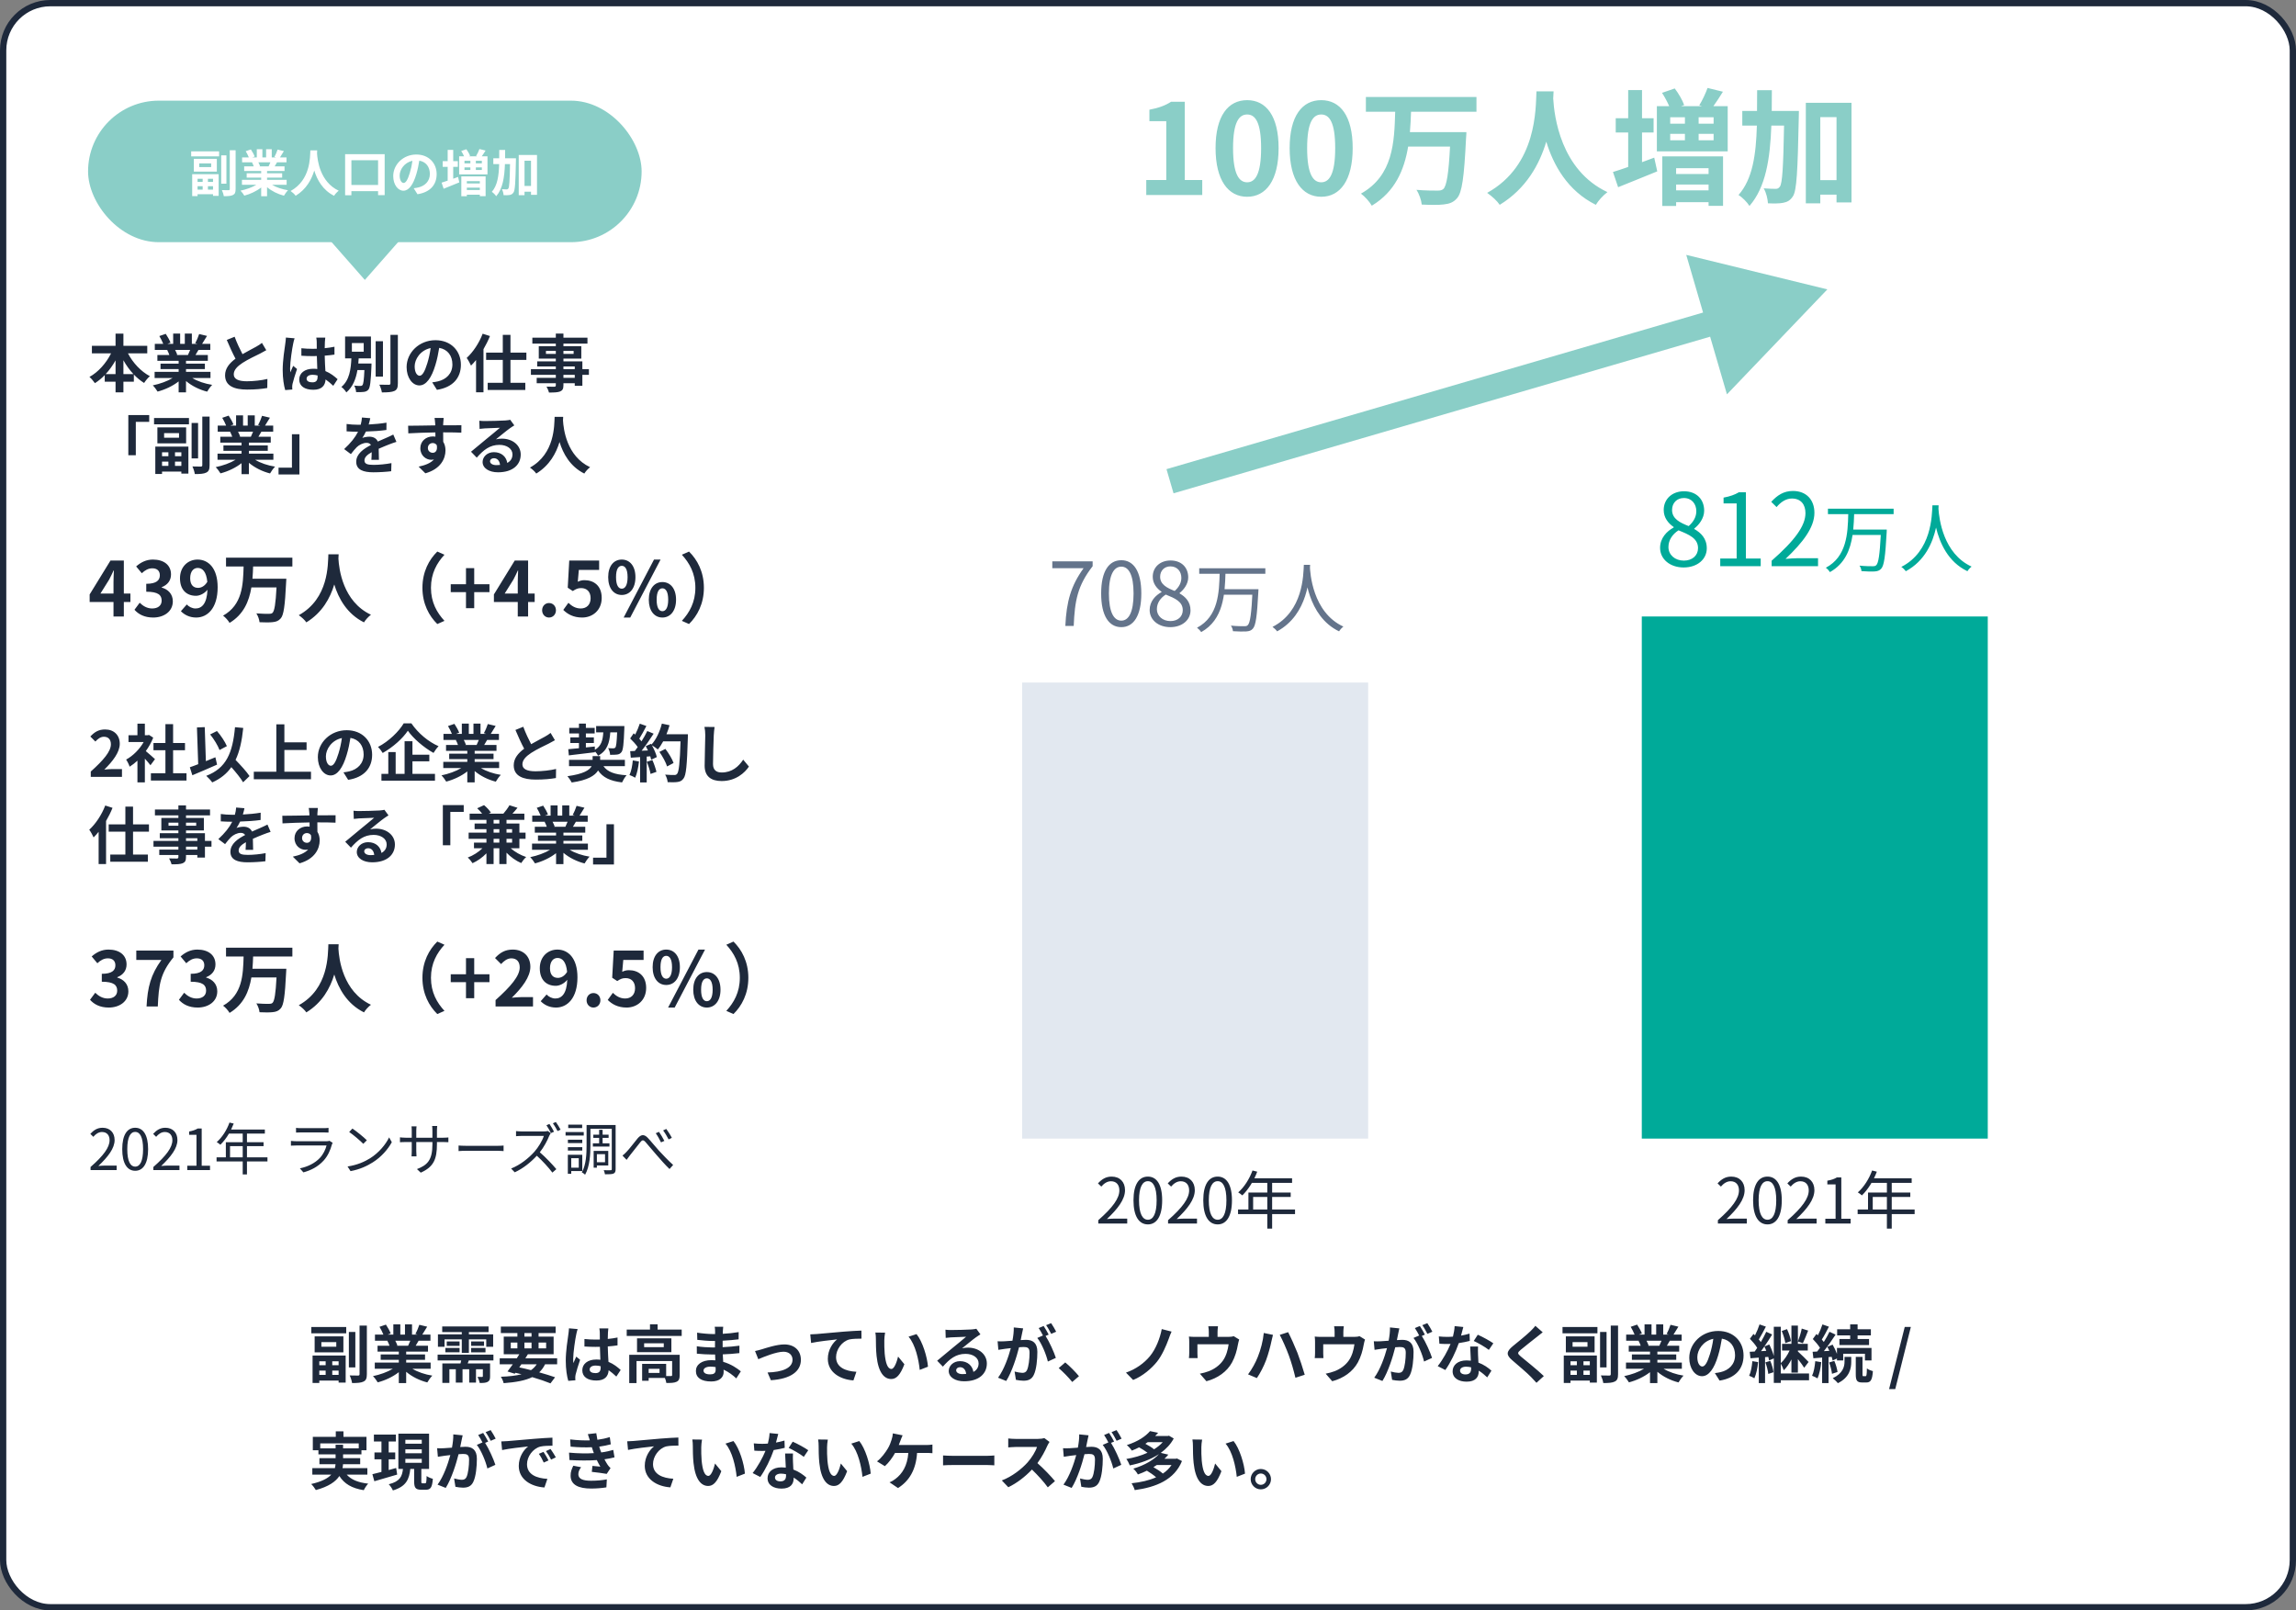
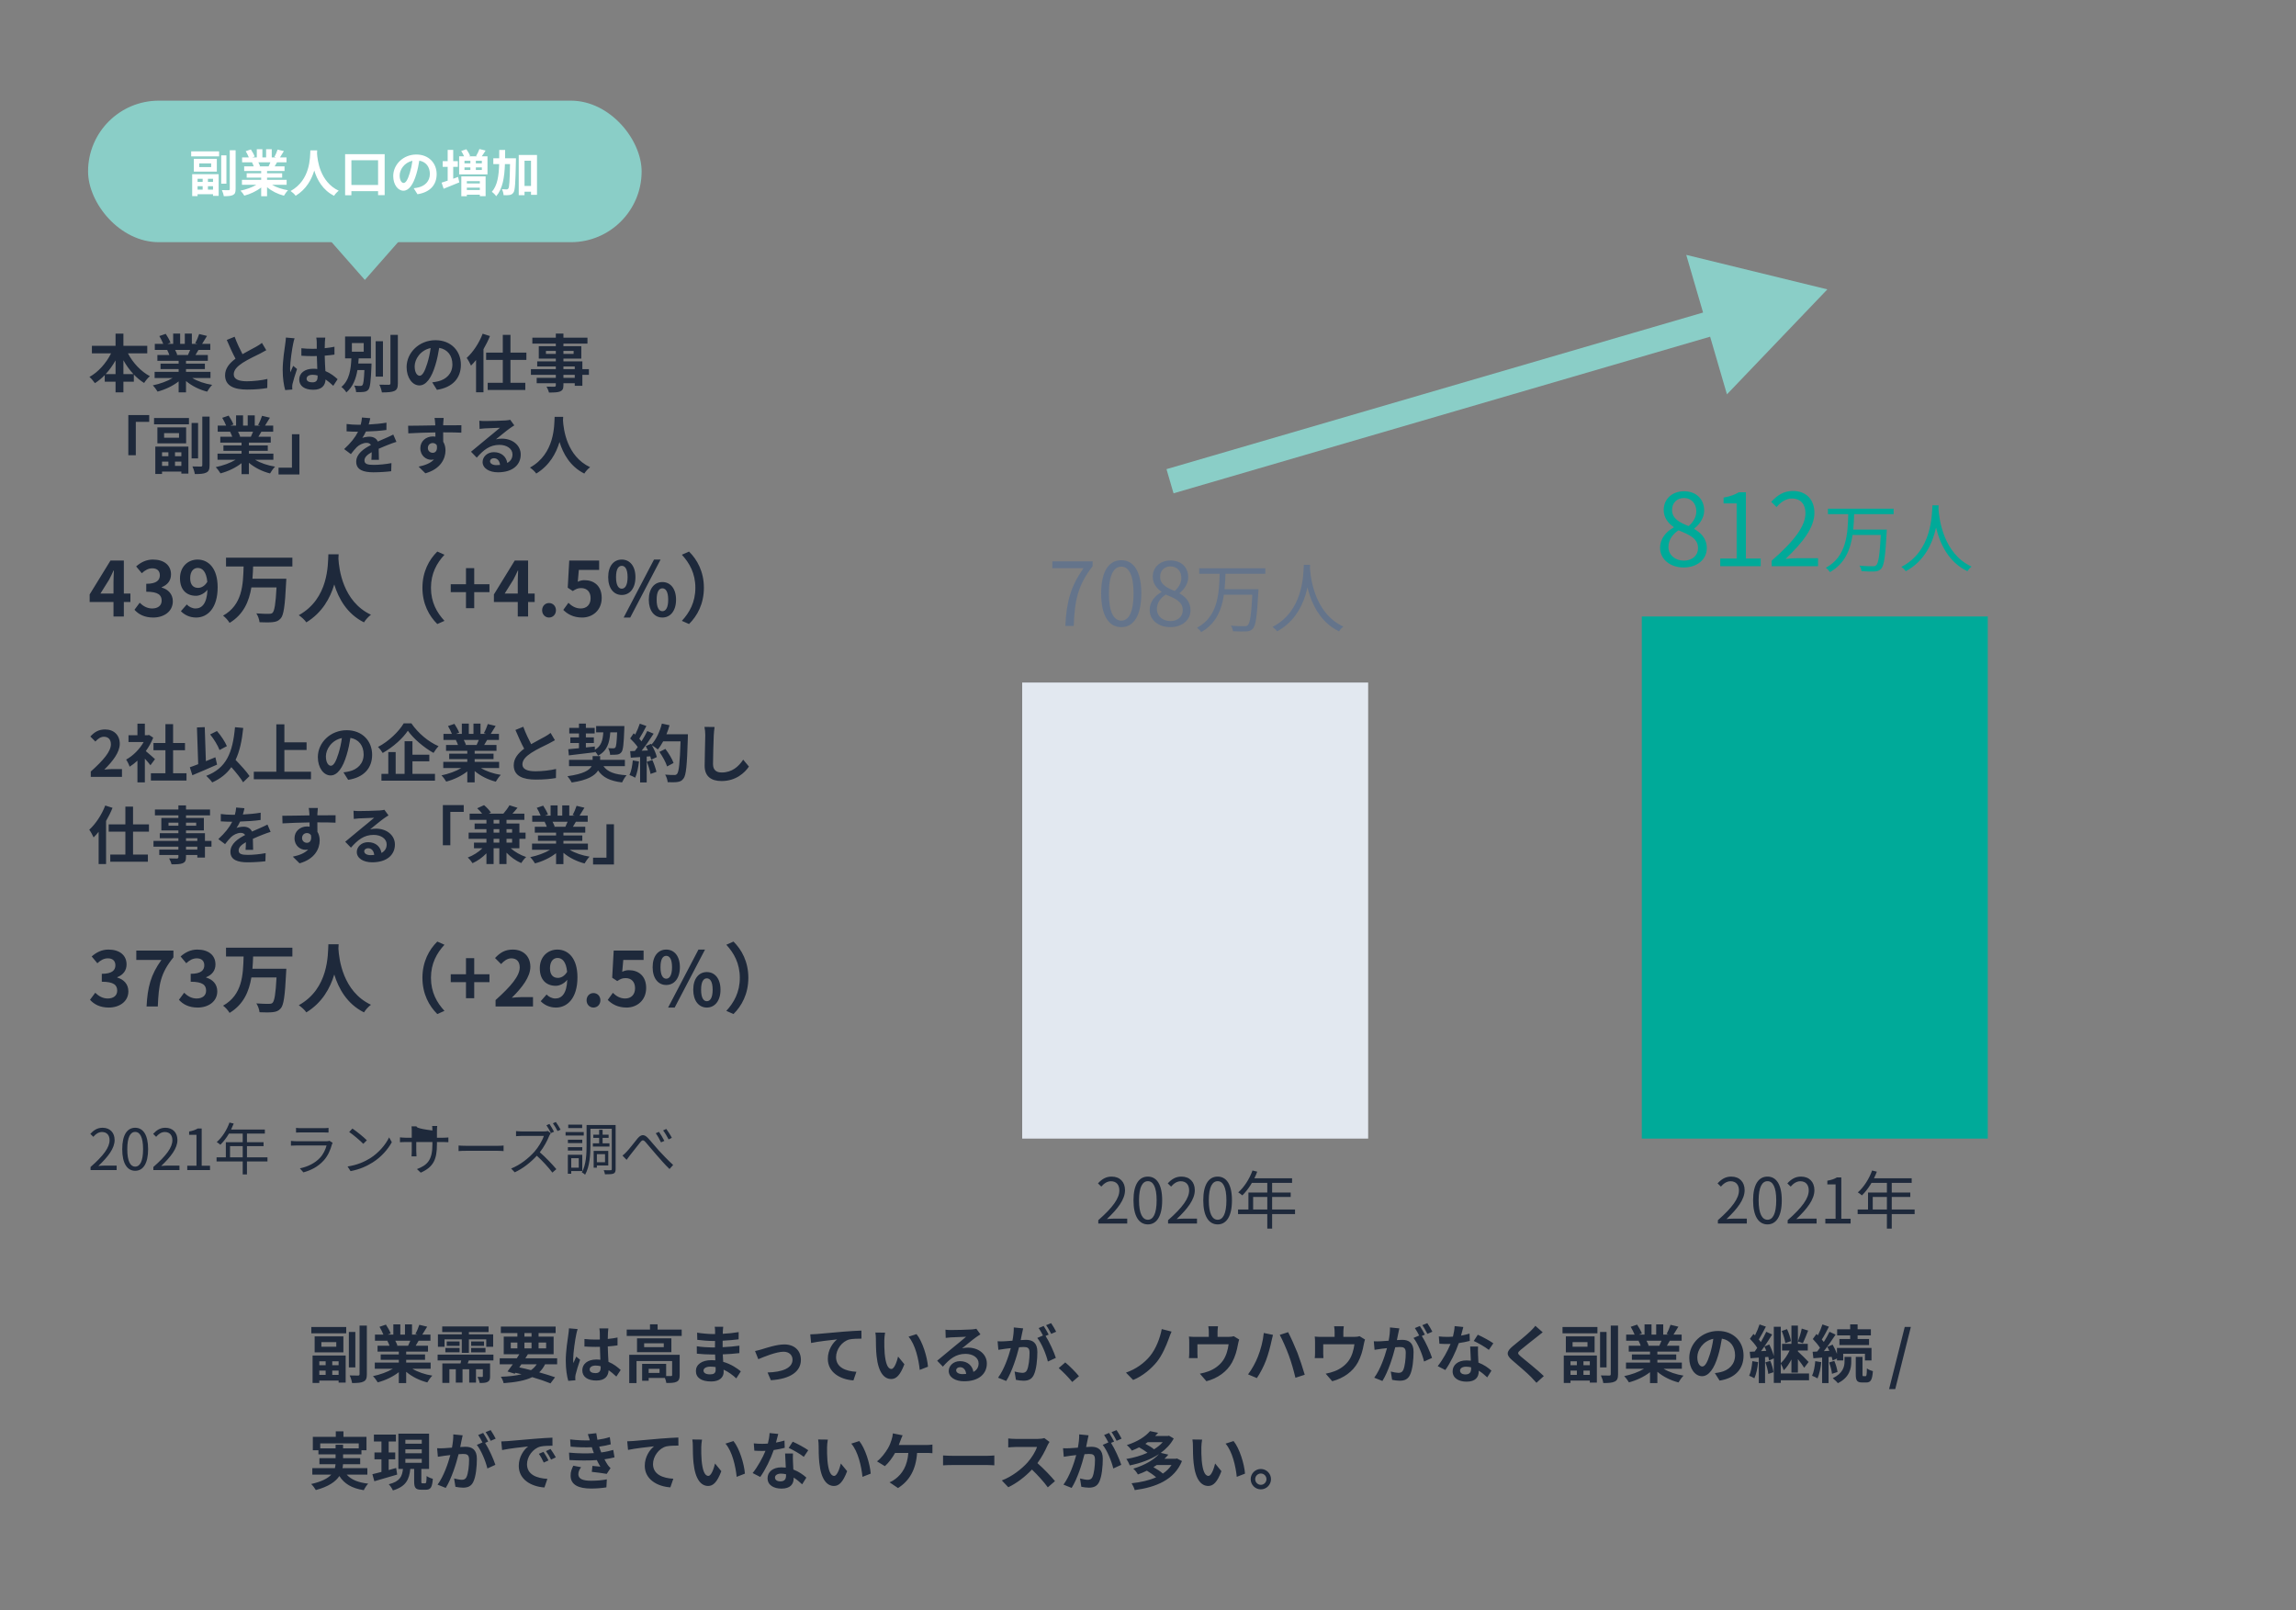
<svg xmlns="http://www.w3.org/2000/svg" width="730" height="512" viewBox="0 0 730 512" fill="none">
  <rect x="0" y="0" width="730" height="512" fill="#808080" stroke="none" />
-   <rect x="1" y="1" width="728" height="510" rx="15" fill="white" stroke="#1E293B" stroke-width="2" />
  <path d="M581 92L536.132 81.038L549.072 125.376L581 92ZM373.121 156.84L547.563 105.926L545.321 98.247L370.879 149.16L373.121 156.84Z" fill="#8ACEC7" />
  <rect x="325" y="217" width="110" height="145" fill="#E2E8F0" />
  <rect x="522" y="196" width="110" height="166" fill="#00AA99" />
  <rect x="28" y="32" width="176" height="45" rx="22.5" fill="#8ACEC7" />
  <path d="M64.432 56.84V57.832H62.816V56.84H64.432ZM67.728 57.832H66.112V56.84H67.728V57.832ZM66.112 60.296V59.208H67.728V60.296H66.112ZM62.816 60.296V59.208H64.432V60.296H62.816ZM61.104 62.36H62.816V61.752H67.728V62.264H69.52V55.384H61.104V62.36ZM67.136 53.128H63.344V51.96H67.136V53.128ZM61.632 50.504V54.568H68.944V50.504H61.632ZM60.784 49.72H69.664V48.12H60.784V49.72ZM71.984 49.384H70.336V58.392H71.984V49.384ZM73.056 47.768V60.104C73.056 60.376 72.944 60.472 72.672 60.472C72.384 60.472 71.456 60.472 70.544 60.44C70.8 60.968 71.088 61.832 71.152 62.376C72.512 62.376 73.472 62.312 74.08 61.992C74.704 61.688 74.912 61.176 74.912 60.104V47.768H73.056ZM85.968 51.608C85.792 52.04 85.6 52.504 85.408 52.888H82.416L82.688 52.84C82.576 52.504 82.368 52.024 82.144 51.608H85.968ZM91.136 58.744V57.176H84.912V56.472H89.712V55.096H84.912V54.376H90.464V52.888H87.328C87.568 52.504 87.824 52.072 88.08 51.608H91.088V50.056H89.008C89.376 49.496 89.808 48.776 90.256 48.04L88.256 47.56C88.032 48.264 87.632 49.224 87.248 49.88L87.824 50.056H86.4V47.448H84.608V50.056H83.424V47.448H81.648V50.056H80.192L80.976 49.768C80.752 49.144 80.224 48.2 79.76 47.512L78.128 48.072C78.48 48.68 78.896 49.448 79.12 50.056H76.976V51.608H80.32L80.128 51.64C80.336 52.008 80.544 52.488 80.672 52.888H77.632V54.376H83.04V55.096H78.432V56.472H83.04V57.176H76.928V58.744H81.52C80.144 59.576 78.256 60.248 76.464 60.616C76.864 61 77.408 61.736 77.68 62.2C79.584 61.704 81.552 60.776 83.04 59.608V62.392H84.912V59.512C86.384 60.76 88.32 61.72 90.288 62.216C90.576 61.704 91.136 60.904 91.568 60.488C89.712 60.2 87.856 59.576 86.496 58.744H91.136ZM98.672 47.816C98.56 49.928 98.784 57.192 92.4 60.728C93.04 61.176 93.664 61.752 94 62.248C97.376 60.184 99.056 57.096 99.92 54.216C100.816 57.16 102.608 60.456 106.224 62.248C106.528 61.736 107.104 61.08 107.696 60.632C101.728 57.832 100.928 50.936 100.8 48.728C100.816 48.392 100.832 48.072 100.848 47.816H98.672ZM111.728 58.808V50.952H120.208V58.808H111.728ZM109.728 49.016V62.072H111.728V60.776H120.208V62.04H122.304V49.016H109.728ZM138.832 55.368C138.832 51.88 136.336 49.128 132.368 49.128C128.224 49.128 125.024 52.28 125.024 55.976C125.024 58.68 126.496 60.632 128.272 60.632C130.016 60.632 131.392 58.648 132.352 55.416C132.816 53.912 133.088 52.44 133.312 51.08C135.472 51.448 136.672 53.096 136.672 55.304C136.672 57.64 135.072 59.112 133.024 59.592C132.592 59.688 132.144 59.784 131.536 59.848L132.736 61.752C136.768 61.128 138.832 58.744 138.832 55.368ZM127.072 55.768C127.072 54.008 128.496 51.672 131.136 51.128C130.96 52.456 130.656 53.816 130.288 55C129.632 57.16 129.008 58.168 128.336 58.168C127.712 58.168 127.072 57.384 127.072 55.768ZM144.096 53.048H145.568V51.24H144.096V47.656H142.336V51.24H140.752V53.048H142.336V57.432C141.6 57.688 140.944 57.912 140.4 58.072L141.056 60.008C142.512 59.432 144.336 58.68 146.032 57.992L145.648 56.248C145.136 56.44 144.608 56.632 144.096 56.824V53.048ZM152.56 57.592V58.328H148.432V57.592H152.56ZM148.432 60.408V59.672H152.56V60.408H148.432ZM146.672 62.392H148.432V61.912H152.56V62.376H154.4V56.088H146.672V62.392ZM153.2 51.928H151.296V51.112H153.2V51.928ZM153.2 54.04H151.296V53.224H153.2V54.04ZM147.68 53.224H149.552V54.04H147.68V53.224ZM149.552 51.112V51.928H147.68V51.112H149.552ZM153.168 49.704C153.552 49.176 153.968 48.536 154.384 47.864L152.432 47.384C152.192 48.056 151.76 48.984 151.376 49.592L151.728 49.704H149.056L149.456 49.56C149.248 48.968 148.752 48.088 148.256 47.448L146.64 48.008C146.976 48.52 147.328 49.176 147.552 49.704H145.984V55.448H154.992V49.704H153.168ZM160.592 50.312C160.608 49.448 160.608 48.568 160.608 47.672H158.736C158.736 48.584 158.736 49.464 158.72 50.312H156.848V52.168H158.704C158.592 55.912 158.16 58.968 156.368 61C156.848 61.288 157.472 61.928 157.76 62.392C159.824 60.024 160.384 56.44 160.544 52.168H162.16C162.064 57.512 161.936 59.496 161.632 59.928C161.472 60.152 161.328 60.216 161.088 60.216C160.784 60.216 160.208 60.2 159.568 60.152C159.904 60.696 160.08 61.528 160.112 62.056C160.864 62.088 161.584 62.088 162.048 61.992C162.576 61.88 162.912 61.72 163.28 61.176C163.776 60.44 163.888 57.992 164.032 51.176C164.048 50.936 164.048 50.312 164.048 50.312H160.592ZM166.768 59.112V51.096H168.832V59.112H166.768ZM164.928 49.272V62.056H166.768V60.952H168.832V61.944H170.736V49.272H164.928Z" fill="white" />
  <path d="M116 89L129.856 73.25H102.144L116 89Z" fill="#8ACEC7" />
  <path d="M39.24 118.94V114.54C40.14 116.16 41.22 117.66 42.42 118.94H39.24ZM33.6 118.94C34.78 117.66 35.84 116.18 36.74 114.58V118.94H33.6ZM46.82 112.34V109.94H39.24V106.08H36.74V109.94H29.22V112.34H35.32C33.78 115.42 31.26 118.3 28.44 119.84C29 120.3 29.76 121.22 30.18 121.82C31.28 121.12 32.34 120.26 33.3 119.26V121.36H36.74V124.74H39.24V121.36H42.56V119.08C43.56 120.14 44.66 121.04 45.82 121.76C46.24 121.08 47.06 120.08 47.66 119.6C44.8 118.1 42.24 115.34 40.68 112.34H46.82ZM60.46 111.26C60.24 111.8 60 112.38 59.76 112.86H56.02L56.36 112.8C56.22 112.38 55.96 111.78 55.68 111.26H60.46ZM66.92 120.18V118.22H59.14V117.34H65.14V115.62H59.14V114.72H66.08V112.86H62.16C62.46 112.38 62.78 111.84 63.1 111.26H66.86V109.32H64.26C64.72 108.62 65.26 107.72 65.82 106.8L63.32 106.2C63.04 107.08 62.54 108.28 62.06 109.1L62.78 109.32H61V106.06H58.76V109.32H57.28V106.06H55.06V109.32H53.24L54.22 108.96C53.94 108.18 53.28 107 52.7 106.14L50.66 106.84C51.1 107.6 51.62 108.56 51.9 109.32H49.22V111.26H53.4L53.16 111.3C53.42 111.76 53.68 112.36 53.84 112.86H50.04V114.72H56.8V115.62H51.04V117.34H56.8V118.22H49.16V120.18H54.9C53.18 121.22 50.82 122.06 48.58 122.52C49.08 123 49.76 123.92 50.1 124.5C52.48 123.88 54.94 122.72 56.8 121.26V124.74H59.14V121.14C60.98 122.7 63.4 123.9 65.86 124.52C66.22 123.88 66.92 122.88 67.46 122.36C65.14 122 62.82 121.22 61.12 120.18H66.92ZM74.6 107.06L72.1 108.08C73 110.2 73.96 112.34 74.88 114.04C72.96 115.46 71.56 117.12 71.56 119.32C71.56 122.76 74.58 123.86 78.56 123.86C81.16 123.86 83.28 123.66 84.98 123.36L85.02 120.48C83.24 120.92 80.54 121.22 78.48 121.22C75.7 121.22 74.32 120.46 74.32 119.02C74.32 117.62 75.44 116.48 77.1 115.38C78.92 114.2 81.44 113.04 82.68 112.42C83.42 112.04 84.06 111.7 84.66 111.34L83.28 109.02C82.76 109.46 82.18 109.8 81.42 110.24C80.48 110.78 78.74 111.64 77.1 112.6C76.3 111.06 75.36 109.14 74.6 107.06ZM97.48 120.4C97.48 119.64 98.24 119.16 99.38 119.16C99.92 119.16 100.46 119.24 100.98 119.38C100.98 119.52 100.98 119.64 100.98 119.74C100.98 120.92 100.56 121.56 99.34 121.56C98.28 121.56 97.48 121.22 97.48 120.4ZM103.42 107.34H100.56C100.64 107.74 100.7 108.36 100.7 108.66C100.7 109.08 100.72 109.9 100.72 110.88C100.26 110.9 99.78 110.9 99.32 110.9C98.12 110.9 96.96 110.84 95.82 110.72V113.1C97 113.18 98.14 113.22 99.32 113.22C99.78 113.22 100.26 113.22 100.74 113.2C100.76 114.62 100.84 116.08 100.88 117.32C100.48 117.26 100.04 117.24 99.58 117.24C96.86 117.24 95.14 118.64 95.14 120.66C95.14 122.76 96.86 123.92 99.62 123.92C102.32 123.92 103.4 122.56 103.52 120.64C104.32 121.18 105.12 121.88 105.96 122.66L107.34 120.56C106.38 119.68 105.12 118.66 103.46 117.98C103.38 116.62 103.28 115.02 103.24 113.08C104.34 113 105.38 112.88 106.34 112.74V110.24C105.38 110.44 104.34 110.6 103.24 110.7C103.26 109.82 103.28 109.08 103.3 108.64C103.32 108.2 103.36 107.72 103.42 107.34ZM93.66 107.56L90.9 107.32C90.88 107.96 90.78 108.72 90.7 109.28C90.48 110.82 89.88 114.6 89.88 117.62C89.88 120.34 90.26 122.62 90.68 124.02L92.94 123.84C92.92 123.56 92.9 123.22 92.9 123.02C92.9 122.8 92.94 122.36 93 122.08C93.24 121 93.88 118.96 94.44 117.32L93.22 116.32C92.92 117 92.58 117.68 92.32 118.38C92.26 117.98 92.24 117.48 92.24 117.08C92.24 115.08 92.9 110.68 93.2 109.34C93.26 108.98 93.5 107.96 93.66 107.56ZM111.88 109.08H115.64V111.82H111.88V109.08ZM113.92 115.58C113.96 115.04 114 114.48 114.04 113.94H117.94V106.98H109.72V113.94H111.72C111.56 117.26 111.16 120.86 108.54 123.02C109.1 123.42 109.78 124.16 110.12 124.76C112.24 122.96 113.18 120.4 113.64 117.66H115.86C115.72 120.82 115.54 122.1 115.24 122.44C115.06 122.66 114.88 122.7 114.58 122.7C114.22 122.7 113.42 122.7 112.62 122.6C112.96 123.18 113.2 124.04 113.22 124.66C114.18 124.7 115.1 124.68 115.64 124.6C116.28 124.52 116.74 124.34 117.14 123.86C117.68 123.18 117.9 121.26 118.1 116.44C118.1 116.16 118.12 115.58 118.12 115.58H113.92ZM121.76 108.48H119.44V119.74H121.76V108.48ZM124.14 106.46V121.86C124.14 122.22 123.98 122.34 123.6 122.34C123.18 122.34 121.9 122.34 120.6 122.3C120.96 122.96 121.32 124.06 121.42 124.76C123.24 124.76 124.58 124.68 125.4 124.3C126.22 123.92 126.5 123.26 126.5 121.86V106.46H124.14ZM146.54 115.96C146.54 111.6 143.42 108.16 138.46 108.16C133.28 108.16 129.28 112.1 129.28 116.72C129.28 120.1 131.12 122.54 133.34 122.54C135.52 122.54 137.24 120.06 138.44 116.02C139.02 114.14 139.36 112.3 139.64 110.6C142.34 111.06 143.84 113.12 143.84 115.88C143.84 118.8 141.84 120.64 139.28 121.24C138.74 121.36 138.18 121.48 137.42 121.56L138.92 123.94C143.96 123.16 146.54 120.18 146.54 115.96ZM131.84 116.46C131.84 114.26 133.62 111.34 136.92 110.66C136.7 112.32 136.32 114.02 135.86 115.5C135.04 118.2 134.26 119.46 133.42 119.46C132.64 119.46 131.84 118.48 131.84 116.46ZM153.46 106.1C152.34 109.06 150.4 111.96 148.38 113.8C148.82 114.38 149.52 115.66 149.76 116.24C150.3 115.7 150.84 115.12 151.36 114.46V124.72H153.72V111.02C154.52 109.64 155.22 108.24 155.78 106.84L153.46 106.1ZM167.36 114.42V112.1H162.3V106.46H159.86V112.1H154.56V114.42H159.86V121.7H155.06V123.98H167.02V121.7H162.3V114.42H167.36ZM182.74 120.12H179.14V119.18H182.74V120.12ZM179.14 116.5H182.74V117.36H179.14V116.5ZM173.58 112.52V111.56H176.72V112.52H173.58ZM182.38 111.56V112.52H179.14V111.56H182.38ZM187.24 117.36H185.16V114.9H179.14V114.02H184.82V110.06H179.14V109.24H186.78V107.36H179.14V106.06H176.72V107.36H169.26V109.24H176.72V110.06H171.3V114.02H176.72V114.9H170.8V116.5H176.72V117.36H168.8V119.18H176.72V120.12H170.64V121.84H176.72V122.46C176.72 122.82 176.6 122.94 176.22 122.96C175.9 122.96 174.72 122.96 173.76 122.92C174.06 123.42 174.42 124.24 174.54 124.8C176.24 124.8 177.32 124.76 178.08 124.46C178.86 124.12 179.14 123.64 179.14 122.46V121.84H182.74V122.66H185.16V119.18H187.24V117.36ZM40.8 131.96V144.74H43.18V134.12H47.44V131.96H40.8ZM53.54 143.8V145.04H51.52V143.8H53.54ZM57.66 145.04H55.64V143.8H57.66V145.04ZM55.64 148.12V146.76H57.66V148.12H55.64ZM51.52 148.12V146.76H53.54V148.12H51.52ZM49.38 150.7H51.52V149.94H57.66V150.58H59.9V141.98H49.38V150.7ZM56.92 139.16H52.18V137.7H56.92V139.16ZM50.04 135.88V140.96H59.18V135.88H50.04ZM48.98 134.9H60.08V132.9H48.98V134.9ZM62.98 134.48H60.92V145.74H62.98V134.48ZM64.32 132.46V147.88C64.32 148.22 64.18 148.34 63.84 148.34C63.48 148.34 62.32 148.34 61.18 148.3C61.5 148.96 61.86 150.04 61.94 150.72C63.64 150.72 64.84 150.64 65.6 150.24C66.38 149.86 66.64 149.22 66.64 147.88V132.46H64.32ZM80.46 137.26C80.24 137.8 80 138.38 79.76 138.86H76.02L76.36 138.8C76.22 138.38 75.96 137.78 75.68 137.26H80.46ZM86.92 146.18V144.22H79.14V143.34H85.14V141.62H79.14V140.72H86.08V138.86H82.16C82.46 138.38 82.78 137.84 83.1 137.26H86.86V135.32H84.26C84.72 134.62 85.26 133.72 85.82 132.8L83.32 132.2C83.04 133.08 82.54 134.28 82.06 135.1L82.78 135.32H81V132.06H78.76V135.32H77.28V132.06H75.06V135.32H73.24L74.22 134.96C73.94 134.18 73.28 133 72.7 132.14L70.66 132.84C71.1 133.6 71.62 134.56 71.9 135.32H69.22V137.26H73.4L73.16 137.3C73.42 137.76 73.68 138.36 73.84 138.86H70.04V140.72H76.8V141.62H71.04V143.34H76.8V144.22H69.16V146.18H74.9C73.18 147.22 70.82 148.06 68.58 148.52C69.08 149 69.76 149.92 70.1 150.5C72.48 149.88 74.94 148.72 76.8 147.26V150.74H79.14V147.14C80.98 148.7 83.4 149.9 85.86 150.52C86.22 149.88 86.92 148.88 87.46 148.36C85.14 148 82.82 147.22 81.12 146.18H86.92ZM95.2 150.84V138.06H92.82V148.68H88.56V150.84H95.2ZM117.72 132.96L115.08 132.74C115.04 133.46 114.9 134.24 114.68 135.04C114.36 135.04 114.02 135.04 113.72 135.04C112.7 135.04 111.22 134.96 110.2 134.8V137.14C111.3 137.22 112.76 137.26 113.58 137.26C113.66 137.26 113.74 137.26 113.84 137.26C112.94 139.06 111.52 140.84 109.42 142.78L111.56 144.38C112.24 143.5 112.82 142.78 113.42 142.18C114.18 141.44 115.42 140.8 116.54 140.8C117.1 140.8 117.64 140.98 117.94 141.48C115.66 142.66 113.26 144.26 113.26 146.82C113.26 149.4 115.58 150.16 118.72 150.16C120.6 150.16 123.06 150 124.38 149.82L124.46 147.24C122.7 147.58 120.48 147.8 118.78 147.8C116.82 147.8 115.88 147.5 115.88 146.4C115.88 145.4 116.68 144.62 118.18 143.76C118.16 144.64 118.14 145.6 118.08 146.2H120.48C120.46 145.28 120.42 143.8 120.4 142.68C121.62 142.12 122.76 141.68 123.66 141.32C124.34 141.06 125.4 140.66 126.04 140.48L125.04 138.16C124.3 138.54 123.6 138.86 122.82 139.2C122 139.56 121.16 139.9 120.12 140.38C119.68 139.36 118.68 138.84 117.46 138.84C116.8 138.84 115.72 139 115.2 139.24C115.6 138.66 116 137.94 116.34 137.2C118.5 137.14 120.96 136.98 122.86 136.7L122.88 134.38C121.12 134.68 119.12 134.86 117.22 134.96C117.48 134.12 117.62 133.46 117.72 132.96ZM141.06 132.88H138.16C138.22 133.12 138.3 133.8 138.36 134.62C138.38 134.78 138.38 134.98 138.4 135.24C135.68 135.28 132.04 135.36 129.76 135.36L129.82 137.78C132.28 137.64 135.4 137.52 138.42 137.48C138.44 137.92 138.44 138.38 138.44 138.82C138.18 138.78 137.92 138.76 137.64 138.76C135.46 138.76 133.64 140.24 133.64 142.5C133.64 144.94 135.54 146.18 137.08 146.18C137.4 146.18 137.7 146.14 137.98 146.08C136.88 147.28 135.12 147.94 133.1 148.36L135.24 150.48C140.12 149.12 141.64 145.8 141.64 143.2C141.64 142.16 141.4 141.22 140.92 140.46C140.92 139.58 140.9 138.48 140.9 137.46C143.62 137.46 145.48 137.5 146.68 137.56L146.7 135.2C145.66 135.18 142.92 135.22 140.9 135.22C140.92 134.98 140.92 134.76 140.92 134.6C140.94 134.28 141.02 133.2 141.06 132.88ZM136.04 142.46C136.04 141.4 136.8 140.86 137.58 140.86C138.12 140.86 138.6 141.1 138.88 141.56C139.16 143.32 138.42 143.96 137.58 143.96C136.78 143.96 136.04 143.38 136.04 142.46ZM155.8 146.64C155.8 146.14 156.28 145.68 157.04 145.68C158.12 145.68 158.86 146.52 158.98 147.82C158.62 147.86 158.24 147.88 157.82 147.88C156.62 147.88 155.8 147.38 155.8 146.64ZM152.4 133.76L152.48 136.36C152.94 136.3 153.58 136.24 154.12 136.2C155.18 136.14 157.94 136.02 158.96 136C157.98 136.86 155.9 138.54 154.78 139.46C153.6 140.44 151.18 142.48 149.76 143.62L151.58 145.5C153.72 143.06 155.72 141.44 158.78 141.44C161.14 141.44 162.94 142.66 162.94 144.46C162.94 145.68 162.38 146.6 161.28 147.18C161 145.28 159.5 143.76 157.02 143.76C154.9 143.76 153.44 145.26 153.44 146.88C153.44 148.88 155.54 150.16 158.32 150.16C163.16 150.16 165.56 147.66 165.56 144.5C165.56 141.58 162.98 139.46 159.58 139.46C158.94 139.46 158.34 139.52 157.68 139.68C158.94 138.68 161.04 136.92 162.12 136.16C162.58 135.82 163.06 135.54 163.52 135.24L162.22 133.46C161.98 133.54 161.52 133.6 160.7 133.68C159.56 133.78 155.28 133.86 154.22 133.86C153.66 133.86 152.96 133.84 152.4 133.76ZM176.34 132.52C176.2 135.16 176.48 144.24 168.5 148.66C169.3 149.22 170.08 149.94 170.5 150.56C174.72 147.98 176.82 144.12 177.9 140.52C179.02 144.2 181.26 148.32 185.78 150.56C186.16 149.92 186.88 149.1 187.62 148.54C180.16 145.04 179.16 136.42 179 133.66C179.02 133.24 179.04 132.84 179.06 132.52H176.34ZM31.936 188.704L34.696 184.288C35.2 183.328 35.68 182.344 36.112 181.384H36.208C36.16 182.44 36.088 184.048 36.088 185.08V188.704H31.936ZM36.088 196H39.376V191.392H41.464V188.704H39.376V178.216H35.128L28.504 188.992V191.392H36.088V196ZM48.709 196.336C52.093 196.336 54.949 194.44 54.949 191.176C54.949 188.848 53.413 187.36 51.421 186.808V186.688C53.293 185.944 54.373 184.552 54.373 182.632C54.373 179.608 52.045 177.904 48.613 177.904C46.525 177.904 44.821 178.744 43.285 180.088L45.085 182.248C46.141 181.264 47.173 180.688 48.445 180.688C49.957 180.688 50.821 181.504 50.821 182.896C50.821 184.48 49.765 185.608 46.501 185.608V188.128C50.365 188.128 51.397 189.232 51.397 190.96C51.397 192.568 50.173 193.456 48.373 193.456C46.765 193.456 45.469 192.664 44.413 191.632L42.757 193.864C44.005 195.28 45.901 196.336 48.709 196.336ZM60.466 183.832C60.466 181.648 61.546 180.568 62.866 180.568C64.378 180.568 65.602 181.768 65.914 184.984C65.098 186.352 63.97 186.904 62.986 186.904C61.45 186.904 60.466 185.92 60.466 183.832ZM62.386 196.336C65.914 196.336 69.202 193.432 69.202 186.712C69.202 180.544 66.178 177.904 62.818 177.904C59.77 177.904 57.226 180.184 57.226 183.832C57.226 187.6 59.362 189.424 62.314 189.424C63.514 189.424 65.026 188.704 65.962 187.504C65.794 191.944 64.162 193.456 62.17 193.456C61.114 193.456 60.034 192.904 59.386 192.184L57.514 194.32C58.57 195.4 60.178 196.336 62.386 196.336ZM92.958 180.112V177.304H71.862V180.112H77.454C77.286 185.896 77.094 192.28 70.926 195.736C71.67 196.288 72.558 197.272 72.99 198.04C77.454 195.352 79.182 191.2 79.926 186.76H87.918C87.654 191.896 87.27 194.248 86.646 194.848C86.334 195.112 86.022 195.16 85.518 195.16C84.798 195.16 83.166 195.16 81.51 195.016C82.038 195.808 82.446 197.008 82.518 197.824C84.102 197.896 85.758 197.92 86.694 197.8C87.774 197.68 88.542 197.44 89.262 196.6C90.198 195.544 90.606 192.64 90.966 185.272C91.014 184.912 91.038 184 91.038 184H80.262C80.382 182.704 80.43 181.384 80.478 180.112H92.958ZM104.406 176.224C104.238 179.392 104.574 190.288 94.998 195.592C95.958 196.264 96.894 197.128 97.398 197.872C102.462 194.776 104.982 190.144 106.278 185.824C107.622 190.24 110.31 195.184 115.734 197.872C116.19 197.104 117.054 196.12 117.942 195.448C108.99 191.248 107.79 180.904 107.598 177.592C107.622 177.088 107.646 176.608 107.67 176.224H104.406ZM134.31 186.88C134.31 192.016 136.446 195.856 139.038 198.4L141.318 197.392C138.918 194.8 137.022 191.488 137.022 186.88C137.022 182.272 138.918 178.96 141.318 176.368L139.038 175.36C136.446 177.904 134.31 181.744 134.31 186.88ZM148.158 193.36H150.774V188.272H155.622V185.752H150.774V180.64H148.158V185.752H143.31V188.272H148.158V193.36ZM160.467 188.704L163.227 184.288C163.731 183.328 164.211 182.344 164.643 181.384H164.739C164.691 182.44 164.619 184.048 164.619 185.08V188.704H160.467ZM164.619 196H167.907V191.392H169.995V188.704H167.907V178.216H163.659L157.035 188.992V191.392H164.619V196ZM174.552 196.336C175.824 196.336 176.76 195.328 176.76 194.032C176.76 192.712 175.824 191.728 174.552 191.728C173.304 191.728 172.368 192.712 172.368 194.032C172.368 195.328 173.304 196.336 174.552 196.336ZM185.093 196.336C188.381 196.336 191.309 194.056 191.309 190.096C191.309 186.232 188.813 184.456 185.837 184.456C185.021 184.456 184.421 184.624 183.701 184.96L184.037 181.192H190.493V178.216H180.989L180.509 186.856L182.117 187.912C183.149 187.24 183.725 186.976 184.781 186.976C186.581 186.976 187.781 188.128 187.781 190.192C187.781 192.28 186.485 193.456 184.637 193.456C182.981 193.456 181.733 192.64 180.725 191.656L179.093 193.912C180.413 195.232 182.285 196.336 185.093 196.336ZM197.69 189.16C200.234 189.16 202.034 187.072 202.034 183.496C202.034 179.944 200.234 177.904 197.69 177.904C195.146 177.904 193.37 179.944 193.37 183.496C193.37 187.072 195.146 189.16 197.69 189.16ZM197.69 187.168C196.658 187.168 195.866 186.112 195.866 183.496C195.866 180.88 196.658 179.896 197.69 179.896C198.722 179.896 199.538 180.88 199.538 183.496C199.538 186.112 198.722 187.168 197.69 187.168ZM198.29 196.336H200.378L210.026 177.904H207.938L198.29 196.336ZM210.602 196.336C213.122 196.336 214.946 194.224 214.946 190.672C214.946 187.096 213.122 185.056 210.602 185.056C208.082 185.056 206.282 187.096 206.282 190.672C206.282 194.224 208.082 196.336 210.602 196.336ZM210.602 194.32C209.57 194.32 208.778 193.288 208.778 190.672C208.778 188.056 209.57 187.048 210.602 187.048C211.634 187.048 212.45 188.056 212.45 190.672C212.45 193.288 211.634 194.32 210.602 194.32ZM223.799 186.88C223.799 181.744 221.663 177.904 219.071 175.36L216.791 176.368C219.191 178.96 221.087 182.272 221.087 186.88C221.087 191.488 219.191 194.8 216.791 197.392L219.071 198.4C221.663 195.856 223.799 192.016 223.799 186.88Z" fill="#1E293B" />
  <path d="M28.86 247H38.78V244.52H35.58C34.88 244.52 33.9 244.6 33.16 244.68C35.86 242.04 38.08 239.16 38.08 236.48C38.08 233.72 36.22 231.92 33.42 231.92C31.4 231.92 30.08 232.7 28.72 234.16L30.32 235.76C31.08 234.94 31.96 234.24 33.04 234.24C34.46 234.24 35.26 235.14 35.26 236.64C35.26 238.92 32.88 241.7 28.86 245.3V247ZM49.277 241.36C48.857 240.96 47.317 239.58 46.357 238.8C47.317 237.48 48.117 236.04 48.717 234.52L47.377 233.66L46.957 233.76H46.057V230.08H43.697V233.76H40.857V235.92H45.677C44.377 238.22 42.277 240.32 40.097 241.5C40.457 241.96 41.017 243.12 41.217 243.76C42.057 243.24 42.897 242.58 43.697 241.84V248.74H46.057V241.2C46.737 241.94 47.417 242.74 47.837 243.3L49.277 241.36ZM55.037 245.84V238.52H58.817V236.22H55.037V230.24H52.597V236.22H48.797V238.52H52.597V245.84H47.977V248.16H59.297V245.84H55.037ZM72.137 237.22C71.537 235.84 70.277 233.88 68.977 232.42L66.817 233.5C68.017 234.98 69.297 237.08 69.797 238.46L72.137 237.22ZM68.477 240.76C67.477 241.16 66.457 241.58 65.457 242L65.097 231.18L62.617 231.28L63.017 242.96C62.017 243.36 61.117 243.68 60.357 243.94L61.157 246.48C63.417 245.54 66.377 244.28 69.017 243.1L68.477 240.76ZM79.337 246.74C78.417 245.34 76.557 243.32 74.897 241.6C76.197 238.88 76.917 235.54 77.337 231.44L74.717 231.2C73.977 239.42 71.917 244.26 65.577 246.66C66.157 247.16 67.137 248.24 67.477 248.76C70.117 247.58 72.097 245.98 73.557 243.9C75.037 245.58 76.537 247.42 77.297 248.72L79.337 246.74ZM90.417 245.36V238.44H97.477V236.02H90.417V230.3H87.857V245.36H80.697V247.76H98.877V245.36H90.417ZM118.317 239.96C118.317 235.6 115.197 232.16 110.237 232.16C105.057 232.16 101.057 236.1 101.057 240.72C101.057 244.1 102.897 246.54 105.117 246.54C107.297 246.54 109.017 244.06 110.217 240.02C110.797 238.14 111.137 236.3 111.417 234.6C114.117 235.06 115.617 237.12 115.617 239.88C115.617 242.8 113.617 244.64 111.057 245.24C110.517 245.36 109.957 245.48 109.197 245.56L110.697 247.94C115.737 247.16 118.317 244.18 118.317 239.96ZM103.617 240.46C103.617 238.26 105.397 235.34 108.697 234.66C108.477 236.32 108.097 238.02 107.637 239.5C106.817 242.2 106.037 243.46 105.197 243.46C104.417 243.46 103.617 242.48 103.617 240.46ZM128.357 229.98C126.857 232.52 123.637 235.7 120.177 237.48C120.697 237.98 121.377 238.86 121.677 239.4C124.977 237.54 128.057 234.76 129.677 232.32C131.397 234.78 134.737 237.66 137.837 239.38C138.297 238.64 138.837 237.86 139.437 237.24C136.237 235.86 132.957 233.14 130.797 229.98H128.357ZM131.137 242.04H136.497V239.94H131.137V235.66H128.637V246.04H125.797V239.1H123.457V246.04H121.277V248.2H138.297V246.04H131.137V242.04ZM152.237 235.26C152.017 235.8 151.777 236.38 151.537 236.86H147.797L148.137 236.8C147.997 236.38 147.737 235.78 147.457 235.26H152.237ZM158.697 244.18V242.22H150.917V241.34H156.917V239.62H150.917V238.72H157.857V236.86H153.937C154.237 236.38 154.557 235.84 154.877 235.26H158.637V233.32H156.037C156.497 232.62 157.037 231.72 157.597 230.8L155.097 230.2C154.817 231.08 154.317 232.28 153.837 233.1L154.557 233.32H152.777V230.06H150.537V233.32H149.057V230.06H146.837V233.32H145.017L145.997 232.96C145.717 232.18 145.057 231 144.477 230.14L142.437 230.84C142.877 231.6 143.397 232.56 143.677 233.32H140.997V235.26H145.177L144.937 235.3C145.197 235.76 145.457 236.36 145.617 236.86H141.817V238.72H148.577V239.62H142.817V241.34H148.577V242.22H140.937V244.18H146.677C144.957 245.22 142.597 246.06 140.357 246.52C140.857 247 141.537 247.92 141.877 248.5C144.257 247.88 146.717 246.72 148.577 245.26V248.74H150.917V245.14C152.757 246.7 155.177 247.9 157.637 248.52C157.997 247.88 158.697 246.88 159.237 246.36C156.917 246 154.597 245.22 152.897 244.18H158.697ZM166.377 231.06L163.877 232.08C164.777 234.2 165.737 236.34 166.657 238.04C164.737 239.46 163.337 241.12 163.337 243.32C163.337 246.76 166.357 247.86 170.337 247.86C172.937 247.86 175.057 247.66 176.757 247.36L176.797 244.48C175.017 244.92 172.317 245.22 170.257 245.22C167.477 245.22 166.097 244.46 166.097 243.02C166.097 241.62 167.217 240.48 168.877 239.38C170.697 238.2 173.217 237.04 174.457 236.42C175.197 236.04 175.837 235.7 176.437 235.34L175.057 233.02C174.537 233.46 173.957 233.8 173.197 234.24C172.257 234.78 170.517 235.64 168.877 236.6C168.077 235.06 167.137 233.14 166.377 231.06ZM180.857 240.16C183.117 239.9 186.217 239.54 189.157 239.16V238.88C189.557 239.3 189.957 239.86 190.157 240.26C193.057 238.7 193.797 236.22 194.037 232.84H196.217C196.077 236.06 195.917 237.34 195.637 237.68C195.457 237.88 195.297 237.92 195.017 237.92C194.717 237.92 194.077 237.92 193.357 237.86C193.697 238.4 193.957 239.32 193.977 239.98C194.857 239.98 195.697 239.98 196.197 239.9C196.777 239.82 197.197 239.64 197.597 239.12C198.117 238.46 198.317 236.54 198.497 231.74C198.517 231.48 198.517 230.84 198.517 230.84H189.537V232.84H191.817C191.657 235.36 191.177 237.2 189.137 238.4L189.117 237.34C188.177 237.44 187.217 237.54 186.277 237.64V236.22H188.817V234.44H186.277V233.2H189.077V231.42H186.277V230.06H184.077V231.42H180.997V233.2H184.077V234.44H181.337V236.22H184.077V237.88C182.797 238 181.637 238.12 180.677 238.2L180.857 240.16ZM198.677 243.58V241.58H190.817V240.4H188.417V241.58H180.917V243.58H188.117C187.457 244.84 185.537 246.08 180.417 246.78C180.877 247.32 181.477 248.2 181.777 248.78C186.877 248.06 189.177 246.58 190.157 244.96C191.677 247.18 193.957 248.3 197.777 248.76C198.097 248.06 198.697 247.04 199.217 246.48C195.477 246.26 193.157 245.42 191.857 243.58H198.677ZM201.197 241.76C201.037 243.44 200.717 245.22 200.137 246.4C200.657 246.58 201.537 247 201.957 247.26C202.537 245.98 202.957 243.98 203.157 242.1L201.197 241.76ZM205.657 242.2C206.157 243.42 206.677 245.04 206.837 246.06L208.717 245.4C208.477 244.38 207.957 242.82 207.417 241.64L205.657 242.2ZM211.897 233.44C212.277 232.52 212.617 231.56 212.877 230.58L210.437 230.06C209.797 232.58 208.617 235.14 207.137 236.72L206.997 236.48L205.317 237.22C205.557 237.64 205.797 238.12 206.017 238.6L203.997 238.68C205.297 237.06 206.697 235.02 207.817 233.26L205.797 232.42C205.317 233.42 204.677 234.58 203.957 235.7C203.757 235.44 203.517 235.14 203.257 234.86C203.977 233.74 204.797 232.2 205.517 230.82L203.417 230.08C203.077 231.12 202.517 232.46 201.957 233.56C201.797 233.42 201.637 233.28 201.477 233.14L200.357 234.78C201.197 235.58 202.177 236.66 202.757 237.52C202.457 237.96 202.137 238.38 201.837 238.76L200.357 238.82L200.557 240.9L203.517 240.7V248.76H205.617V240.54L206.757 240.46C206.877 240.86 206.977 241.22 207.037 241.54L208.837 240.7C208.617 239.7 207.977 238.22 207.277 236.96C207.877 237.32 208.757 237.92 209.157 238.28C209.757 237.56 210.317 236.68 210.857 235.7H216.377C216.157 242.52 215.857 245.44 215.257 246.06C215.017 246.32 214.797 246.4 214.417 246.4C213.877 246.4 212.737 246.4 211.477 246.28C211.917 246.96 212.237 248 212.277 248.68C213.437 248.72 214.677 248.74 215.397 248.62C216.237 248.5 216.757 248.28 217.317 247.52C218.157 246.46 218.437 243.3 218.697 234.54C218.717 234.24 218.717 233.44 218.717 233.44H211.897ZM214.157 242.58C213.737 241.32 212.597 239.48 211.557 238.1L209.657 239.06C210.677 240.5 211.717 242.42 212.097 243.68L214.157 242.58ZM227.197 231.14L223.977 231.1C224.157 231.9 224.237 232.86 224.237 233.8C224.237 235.52 224.037 240.78 224.037 243.46C224.037 246.88 226.157 248.32 229.437 248.32C233.997 248.32 236.837 245.64 238.117 243.72L236.297 241.52C234.857 243.7 232.757 245.6 229.457 245.6C227.897 245.6 226.697 244.94 226.697 242.92C226.697 240.44 226.857 235.96 226.937 233.8C226.977 233 227.077 231.98 227.197 231.14ZM33.46 256.1C32.34 259.06 30.4 261.96 28.38 263.8C28.82 264.38 29.52 265.66 29.76 266.24C30.3 265.7 30.84 265.12 31.36 264.46V274.72H33.72V261.02C34.52 259.64 35.22 258.24 35.78 256.84L33.46 256.1ZM47.36 264.42V262.1H42.3V256.46H39.86V262.1H34.56V264.42H39.86V271.7H35.06V273.98H47.02V271.7H42.3V264.42H47.36ZM62.74 270.12H59.14V269.18H62.74V270.12ZM59.14 266.5H62.74V267.36H59.14V266.5ZM53.58 262.52V261.56H56.72V262.52H53.58ZM62.38 261.56V262.52H59.14V261.56H62.38ZM67.24 267.36H65.16V264.9H59.14V264.02H64.82V260.06H59.14V259.24H66.78V257.36H59.14V256.06H56.72V257.36H49.26V259.24H56.72V260.06H51.3V264.02H56.72V264.9H50.8V266.5H56.72V267.36H48.8V269.18H56.72V270.12H50.64V271.84H56.72V272.46C56.72 272.82 56.6 272.94 56.22 272.96C55.9 272.96 54.72 272.96 53.76 272.92C54.06 273.42 54.42 274.24 54.54 274.8C56.24 274.8 57.32 274.76 58.08 274.46C58.86 274.12 59.14 273.64 59.14 272.46V271.84H62.74V272.66H65.16V269.18H67.24V267.36ZM77.72 256.96L75.08 256.74C75.04 257.46 74.9 258.24 74.68 259.04C74.36 259.04 74.02 259.04 73.72 259.04C72.7 259.04 71.22 258.96 70.2 258.8V261.14C71.3 261.22 72.76 261.26 73.58 261.26C73.66 261.26 73.74 261.26 73.84 261.26C72.94 263.06 71.52 264.84 69.42 266.78L71.56 268.38C72.24 267.5 72.82 266.78 73.42 266.18C74.18 265.44 75.42 264.8 76.54 264.8C77.1 264.8 77.64 264.98 77.94 265.48C75.66 266.66 73.26 268.26 73.26 270.82C73.26 273.4 75.58 274.16 78.72 274.16C80.6 274.16 83.06 274 84.38 273.82L84.46 271.24C82.7 271.58 80.48 271.8 78.78 271.8C76.82 271.8 75.88 271.5 75.88 270.4C75.88 269.4 76.68 268.62 78.18 267.76C78.16 268.64 78.14 269.6 78.08 270.2H80.48C80.46 269.28 80.42 267.8 80.4 266.68C81.62 266.12 82.76 265.68 83.66 265.32C84.34 265.06 85.4 264.66 86.04 264.48L85.04 262.16C84.3 262.54 83.6 262.86 82.82 263.2C82 263.56 81.16 263.9 80.12 264.38C79.68 263.36 78.68 262.84 77.46 262.84C76.8 262.84 75.72 263 75.2 263.24C75.6 262.66 76 261.94 76.34 261.2C78.5 261.14 80.96 260.98 82.86 260.7L82.88 258.38C81.12 258.68 79.12 258.86 77.22 258.96C77.48 258.12 77.62 257.46 77.72 256.96ZM101.06 256.88H98.16C98.22 257.12 98.3 257.8 98.36 258.62C98.38 258.78 98.38 258.98 98.4 259.24C95.68 259.28 92.04 259.36 89.76 259.36L89.82 261.78C92.28 261.64 95.4 261.52 98.42 261.48C98.44 261.92 98.44 262.38 98.44 262.82C98.18 262.78 97.92 262.76 97.64 262.76C95.46 262.76 93.64 264.24 93.64 266.5C93.64 268.94 95.54 270.18 97.08 270.18C97.4 270.18 97.7 270.14 97.98 270.08C96.88 271.28 95.12 271.94 93.1 272.36L95.24 274.48C100.12 273.12 101.64 269.8 101.64 267.2C101.64 266.16 101.4 265.22 100.92 264.46C100.92 263.58 100.9 262.48 100.9 261.46C103.62 261.46 105.48 261.5 106.68 261.56L106.7 259.2C105.66 259.18 102.92 259.22 100.9 259.22C100.92 258.98 100.92 258.76 100.92 258.6C100.94 258.28 101.02 257.2 101.06 256.88ZM96.04 266.46C96.04 265.4 96.8 264.86 97.58 264.86C98.12 264.86 98.6 265.1 98.88 265.56C99.16 267.32 98.42 267.96 97.58 267.96C96.78 267.96 96.04 267.38 96.04 266.46ZM115.8 270.64C115.8 270.14 116.28 269.68 117.04 269.68C118.12 269.68 118.86 270.52 118.98 271.82C118.62 271.86 118.24 271.88 117.82 271.88C116.62 271.88 115.8 271.38 115.8 270.64ZM112.4 257.76L112.48 260.36C112.94 260.3 113.58 260.24 114.12 260.2C115.18 260.14 117.94 260.02 118.96 260C117.98 260.86 115.9 262.54 114.78 263.46C113.6 264.44 111.18 266.48 109.76 267.62L111.58 269.5C113.72 267.06 115.72 265.44 118.78 265.44C121.14 265.44 122.94 266.66 122.94 268.46C122.94 269.68 122.38 270.6 121.28 271.18C121 269.28 119.5 267.76 117.02 267.76C114.9 267.76 113.44 269.26 113.44 270.88C113.44 272.88 115.54 274.16 118.32 274.16C123.16 274.16 125.56 271.66 125.56 268.5C125.56 265.58 122.98 263.46 119.58 263.46C118.94 263.46 118.34 263.52 117.68 263.68C118.94 262.68 121.04 260.92 122.12 260.16C122.58 259.82 123.06 259.54 123.52 259.24L122.22 257.46C121.98 257.54 121.52 257.6 120.7 257.68C119.56 257.78 115.28 257.86 114.22 257.86C113.66 257.86 112.96 257.84 112.4 257.76ZM140.8 255.96V268.74H143.18V258.12H147.44V255.96H140.8ZM156.94 267.9V266.7H158.76V267.9H156.94ZM156.94 263.62H158.76V264.72H156.94V263.62ZM156.94 260.66H158.76V261.82H156.94V260.66ZM162.82 263.62V264.72H161.04V263.62H162.82ZM162.82 267.9H161.04V266.7H162.82V267.9ZM165.14 269.7V266.7H167.1V264.72H165.14V261.82H161.04V260.66H166.72V258.7H162.92C163.46 258.12 164 257.48 164.54 256.82L161.98 256.02C161.52 256.84 160.74 257.9 160.04 258.7H155.36L156.08 258.36C155.66 257.66 154.72 256.66 153.9 255.98L151.72 256.98C152.28 257.48 152.86 258.12 153.3 258.7H149.32V260.66H154.66V261.82H150.9V263.62H154.66V264.72H149V266.7H154.66V267.9H150.7V269.7H153.38C152.14 270.92 150.4 272.02 148.72 272.64C149.22 273.06 149.9 273.9 150.24 274.44C151.8 273.74 153.4 272.62 154.66 271.3V274.72H156.94V269.7H158.76V274.72H161.04V271.1C162.38 272.5 164.04 273.68 165.72 274.4C166.08 273.8 166.76 272.92 167.3 272.48C165.52 271.9 163.7 270.86 162.38 269.7H165.14ZM180.46 261.26C180.24 261.8 180 262.38 179.76 262.86H176.02L176.36 262.8C176.22 262.38 175.96 261.78 175.68 261.26H180.46ZM186.92 270.18V268.22H179.14V267.34H185.14V265.62H179.14V264.72H186.08V262.86H182.16C182.46 262.38 182.78 261.84 183.1 261.26H186.86V259.32H184.26C184.72 258.62 185.26 257.72 185.82 256.8L183.32 256.2C183.04 257.08 182.54 258.28 182.06 259.1L182.78 259.32H181V256.06H178.76V259.32H177.28V256.06H175.06V259.32H173.24L174.22 258.96C173.94 258.18 173.28 257 172.7 256.14L170.66 256.84C171.1 257.6 171.62 258.56 171.9 259.32H169.22V261.26H173.4L173.16 261.3C173.42 261.76 173.68 262.36 173.84 262.86H170.04V264.72H176.8V265.62H171.04V267.34H176.8V268.22H169.16V270.18H174.9C173.18 271.22 170.82 272.06 168.58 272.52C169.08 273 169.76 273.92 170.1 274.5C172.48 273.88 174.94 272.72 176.8 271.26V274.74H179.14V271.14C180.98 272.7 183.4 273.9 185.86 274.52C186.22 273.88 186.92 272.88 187.46 272.36C185.14 272 182.82 271.22 181.12 270.18H186.92ZM195.2 274.84V262.06H192.82V272.68H188.56V274.84H195.2ZM34.576 320.336C37.96 320.336 40.816 318.44 40.816 315.176C40.816 312.848 39.28 311.36 37.288 310.808V310.688C39.16 309.944 40.24 308.552 40.24 306.632C40.24 303.608 37.912 301.904 34.48 301.904C32.392 301.904 30.688 302.744 29.152 304.088L30.952 306.248C32.008 305.264 33.04 304.688 34.312 304.688C35.824 304.688 36.688 305.504 36.688 306.896C36.688 308.48 35.632 309.608 32.368 309.608V312.128C36.232 312.128 37.264 313.232 37.264 314.96C37.264 316.568 36.04 317.456 34.24 317.456C32.632 317.456 31.336 316.664 30.28 315.632L28.624 317.864C29.872 319.28 31.768 320.336 34.576 320.336ZM46.597 320H50.173C50.461 313.04 51.013 309.416 55.141 304.376V302.216H43.333V305.192H51.325C47.941 309.896 46.909 313.832 46.597 320ZM62.842 320.336C66.226 320.336 69.082 318.44 69.082 315.176C69.082 312.848 67.546 311.36 65.554 310.808V310.688C67.426 309.944 68.506 308.552 68.506 306.632C68.506 303.608 66.178 301.904 62.746 301.904C60.658 301.904 58.954 302.744 57.418 304.088L59.218 306.248C60.274 305.264 61.306 304.688 62.578 304.688C64.09 304.688 64.954 305.504 64.954 306.896C64.954 308.48 63.898 309.608 60.634 309.608V312.128C64.498 312.128 65.53 313.232 65.53 314.96C65.53 316.568 64.306 317.456 62.506 317.456C60.898 317.456 59.602 316.664 58.546 315.632L56.89 317.864C58.138 319.28 60.034 320.336 62.842 320.336ZM92.958 304.112V301.304H71.862V304.112H77.454C77.286 309.896 77.094 316.28 70.926 319.736C71.67 320.288 72.558 321.272 72.99 322.04C77.454 319.352 79.182 315.2 79.926 310.76H87.918C87.654 315.896 87.27 318.248 86.646 318.848C86.334 319.112 86.022 319.16 85.518 319.16C84.798 319.16 83.166 319.16 81.51 319.016C82.038 319.808 82.446 321.008 82.518 321.824C84.102 321.896 85.758 321.92 86.694 321.8C87.774 321.68 88.542 321.44 89.262 320.6C90.198 319.544 90.606 316.64 90.966 309.272C91.014 308.912 91.038 308 91.038 308H80.262C80.382 306.704 80.43 305.384 80.478 304.112H92.958ZM104.406 300.224C104.238 303.392 104.574 314.288 94.998 319.592C95.958 320.264 96.894 321.128 97.398 321.872C102.462 318.776 104.982 314.144 106.278 309.824C107.622 314.24 110.31 319.184 115.734 321.872C116.19 321.104 117.054 320.12 117.942 319.448C108.99 315.248 107.79 304.904 107.598 301.592C107.622 301.088 107.646 300.608 107.67 300.224H104.406ZM134.31 310.88C134.31 316.016 136.446 319.856 139.038 322.4L141.318 321.392C138.918 318.8 137.022 315.488 137.022 310.88C137.022 306.272 138.918 302.96 141.318 300.368L139.038 299.36C136.446 301.904 134.31 305.744 134.31 310.88ZM148.158 317.36H150.774V312.272H155.622V309.752H150.774V304.64H148.158V309.752H143.31V312.272H148.158V317.36ZM157.563 320H169.467V317.024H165.627C164.787 317.024 163.611 317.12 162.723 317.216C165.963 314.048 168.627 310.592 168.627 307.376C168.627 304.064 166.395 301.904 163.035 301.904C160.611 301.904 159.027 302.84 157.395 304.592L159.315 306.512C160.227 305.528 161.283 304.688 162.579 304.688C164.283 304.688 165.243 305.768 165.243 307.568C165.243 310.304 162.387 313.64 157.563 317.96V320ZM174.864 307.832C174.864 305.648 175.944 304.568 177.264 304.568C178.776 304.568 180 305.768 180.312 308.984C179.496 310.352 178.368 310.904 177.384 310.904C175.848 310.904 174.864 309.92 174.864 307.832ZM176.784 320.336C180.312 320.336 183.6 317.432 183.6 310.712C183.6 304.544 180.576 301.904 177.216 301.904C174.168 301.904 171.624 304.184 171.624 307.832C171.624 311.6 173.76 313.424 176.712 313.424C177.912 313.424 179.424 312.704 180.36 311.504C180.192 315.944 178.56 317.456 176.568 317.456C175.512 317.456 174.432 316.904 173.784 316.184L171.912 318.32C172.968 319.4 174.576 320.336 176.784 320.336ZM188.685 320.336C189.957 320.336 190.893 319.328 190.893 318.032C190.893 316.712 189.957 315.728 188.685 315.728C187.437 315.728 186.501 316.712 186.501 318.032C186.501 319.328 187.437 320.336 188.685 320.336ZM199.226 320.336C202.514 320.336 205.442 318.056 205.442 314.096C205.442 310.232 202.946 308.456 199.97 308.456C199.154 308.456 198.554 308.624 197.834 308.96L198.17 305.192H204.626V302.216H195.122L194.642 310.856L196.25 311.912C197.282 311.24 197.858 310.976 198.914 310.976C200.714 310.976 201.914 312.128 201.914 314.192C201.914 316.28 200.618 317.456 198.77 317.456C197.114 317.456 195.866 316.64 194.858 315.656L193.226 317.912C194.546 319.232 196.418 320.336 199.226 320.336ZM211.822 313.16C214.366 313.16 216.166 311.072 216.166 307.496C216.166 303.944 214.366 301.904 211.822 301.904C209.278 301.904 207.502 303.944 207.502 307.496C207.502 311.072 209.278 313.16 211.822 313.16ZM211.822 311.168C210.79 311.168 209.998 310.112 209.998 307.496C209.998 304.88 210.79 303.896 211.822 303.896C212.854 303.896 213.67 304.88 213.67 307.496C213.67 310.112 212.854 311.168 211.822 311.168ZM212.422 320.336H214.51L224.158 301.904H222.07L212.422 320.336ZM224.734 320.336C227.254 320.336 229.078 318.224 229.078 314.672C229.078 311.096 227.254 309.056 224.734 309.056C222.214 309.056 220.414 311.096 220.414 314.672C220.414 318.224 222.214 320.336 224.734 320.336ZM224.734 318.32C223.702 318.32 222.91 317.288 222.91 314.672C222.91 312.056 223.702 311.048 224.734 311.048C225.766 311.048 226.582 312.056 226.582 314.672C226.582 317.288 225.766 318.32 224.734 318.32ZM237.932 310.88C237.932 305.744 235.796 301.904 233.204 299.36L230.924 300.368C233.324 302.96 235.22 306.272 235.22 310.88C235.22 315.488 233.324 318.8 230.924 321.392L233.204 322.4C235.796 319.856 237.932 316.016 237.932 310.88Z" fill="#1E293B" />
-   <path d="M28.792 372H37.09V370.578H33.436C32.77 370.578 31.96 370.65 31.276 370.704C34.372 367.77 36.442 365.088 36.442 362.46C36.442 360.102 34.966 358.554 32.608 358.554C30.934 358.554 29.8 359.328 28.72 360.498L29.674 361.434C30.394 360.57 31.33 359.904 32.41 359.904C34.048 359.904 34.84 361.002 34.84 362.514C34.84 364.782 32.932 367.41 28.792 371.028V372ZM42.988 372.234C45.49 372.234 47.092 369.948 47.092 365.358C47.092 360.786 45.49 358.554 42.988 358.554C40.468 358.554 38.866 360.768 38.866 365.358C38.866 369.948 40.468 372.234 42.988 372.234ZM42.988 370.92C41.476 370.92 40.468 369.246 40.468 365.358C40.468 361.506 41.476 359.868 42.988 359.868C44.482 359.868 45.49 361.506 45.49 365.358C45.49 369.246 44.482 370.92 42.988 370.92ZM48.761 372H57.059V370.578H53.405C52.739 370.578 51.929 370.65 51.245 370.704C54.341 367.77 56.411 365.088 56.411 362.46C56.411 360.102 54.935 358.554 52.577 358.554C50.903 358.554 49.769 359.328 48.689 360.498L49.643 361.434C50.363 360.57 51.299 359.904 52.379 359.904C54.017 359.904 54.809 361.002 54.809 362.514C54.809 364.782 52.901 367.41 48.761 371.028V372ZM59.537 372H66.773V370.632H64.127V358.788H62.867C62.147 359.22 61.301 359.526 60.131 359.742V360.786H62.471V370.632H59.537V372ZM73.139 367.968V364.404H77.171V367.968H73.139ZM85.037 367.968H78.522V364.404H83.796V363.144H78.522V360.408H84.21V359.112H73.481C73.769 358.5 74.058 357.852 74.309 357.222L72.96 356.898C72.114 359.31 70.602 361.632 68.909 363.108C69.251 363.288 69.809 363.738 70.061 363.954C71.034 363.018 71.987 361.794 72.797 360.408H77.171V363.144H71.808V367.968H68.856V369.264H77.171V373.386H78.522V369.264H85.037V367.968ZM94.121 358.59V360.084C94.607 360.048 95.183 360.03 95.741 360.03H102.797C103.409 360.03 104.021 360.048 104.453 360.084V358.59C104.021 358.662 103.391 358.68 102.815 358.68H95.741C95.165 358.68 94.589 358.662 94.121 358.59ZM105.767 363.342L104.741 362.694C104.543 362.802 104.165 362.838 103.751 362.838H94.265C93.779 362.838 93.167 362.802 92.501 362.73V364.242C93.149 364.206 93.833 364.188 94.265 364.188H103.823C103.499 365.484 102.779 367.014 101.681 368.166C100.151 369.786 97.901 370.938 95.345 371.46L96.461 372.738C98.765 372.108 101.015 371.046 102.905 368.976C104.237 367.518 105.047 365.646 105.533 363.864C105.569 363.738 105.677 363.504 105.767 363.342ZM112.049 358.806L111.023 359.904C112.355 360.804 114.605 362.73 115.505 363.666L116.639 362.532C115.631 361.524 113.327 359.652 112.049 358.806ZM110.501 370.866L111.455 372.342C114.461 371.784 116.729 370.686 118.529 369.552C121.247 367.842 123.353 365.394 124.577 363.144L123.713 361.614C122.669 363.828 120.473 366.492 117.701 368.238C115.991 369.3 113.651 370.398 110.501 370.866ZM138.923 363.738V363.09H140.903C141.695 363.09 142.361 363.126 142.559 363.144V361.632C142.307 361.668 141.695 361.722 140.903 361.722H138.923V359.472C138.923 358.77 138.995 358.176 139.013 357.996H137.393C137.429 358.176 137.483 358.77 137.483 359.472V361.722H132.353V359.418C132.353 358.788 132.425 358.284 132.443 358.104H130.841C130.895 358.518 130.913 359.04 130.913 359.418V361.722H128.969C128.213 361.722 127.331 361.632 127.169 361.596V363.162C127.385 363.144 128.195 363.09 128.969 363.09H130.913V366.006C130.913 366.69 130.859 367.464 130.841 367.644H132.425C132.407 367.464 132.353 366.672 132.353 366.006V363.09H137.483V363.846C137.483 368.886 135.845 370.434 132.569 371.694L133.775 372.828C137.897 370.992 138.923 368.526 138.923 363.738ZM145.799 364.206V365.97C146.357 365.916 147.311 365.88 148.301 365.88H158.183C158.993 365.88 159.749 365.952 160.109 365.97V364.206C159.713 364.242 159.065 364.296 158.165 364.296H148.301C147.293 364.296 146.339 364.242 145.799 364.206ZM174.692 357.348L173.738 357.762C174.224 358.464 174.818 359.526 175.178 360.246L176.15 359.814C175.808 359.112 175.142 358.014 174.692 357.348ZM176.726 356.718L175.79 357.132C176.276 357.798 176.87 358.824 177.266 359.598L178.238 359.166C177.896 358.5 177.212 357.384 176.726 356.718ZM175.106 360.282L174.188 359.58C173.9 359.67 173.432 359.724 172.838 359.724H165.89C165.35 359.724 164.324 359.652 164.072 359.616V361.236C164.27 361.218 165.26 361.146 165.89 361.146H172.91C172.46 362.64 171.146 364.782 169.922 366.168C168.068 368.238 165.404 370.38 162.506 371.514L163.658 372.72C166.322 371.496 168.752 369.534 170.678 367.446C172.514 369.102 174.422 371.208 175.628 372.81L176.888 371.712C175.718 370.308 173.522 367.968 171.632 366.348C172.91 364.728 174.044 362.622 174.656 361.056C174.764 360.822 174.998 360.426 175.106 360.282ZM185.096 357.564H180.668V358.644H185.096V357.564ZM185.6 359.922H179.822V361.02H185.6V359.922ZM185.132 362.352H180.56V363.414H185.132V362.352ZM180.56 365.808H185.132V364.728H180.56V365.808ZM184.016 368.238V371.244H181.622V368.238H184.016ZM185.132 372.324V367.14H180.542V373.17H181.622V372.324H185.132ZM188.498 363.504V364.53H193.772V363.504H191.594V361.776H193.502V360.75H191.594V359.202H190.496V360.75H188.642V361.776H190.496V363.504H188.498ZM192.368 366.942V369.516H189.776V366.942H192.368ZM193.394 370.542V365.916H188.75V371.244H189.776V370.542H193.394ZM195.734 357.69H186.5V364.098C186.5 366.744 186.392 370.254 184.988 372.738C185.294 372.882 185.834 373.26 186.032 373.476C187.526 370.848 187.724 366.888 187.724 364.098V358.86H194.51V371.676C194.51 371.982 194.42 372.054 194.15 372.054C193.844 372.072 192.908 372.09 191.954 372.036C192.116 372.396 192.296 373.008 192.35 373.35C193.682 373.35 194.582 373.332 195.068 373.116C195.572 372.9 195.734 372.468 195.734 371.676V357.69ZM197.912 367.392L199.226 368.76C199.514 368.382 199.928 367.806 200.288 367.32C201.206 366.204 202.7 364.224 203.546 363.198C204.158 362.424 204.518 362.28 205.274 363.144C206.102 364.062 207.488 365.79 208.658 367.104C209.882 368.508 211.502 370.38 212.87 371.676L214.022 370.38C212.402 368.922 210.62 367.032 209.522 365.844C208.388 364.62 207.002 362.838 205.922 361.722C204.734 360.516 203.798 360.696 202.736 361.92C201.674 363.18 200.162 365.25 199.208 366.204C198.722 366.708 198.362 367.068 197.912 367.392ZM209.522 359.85L208.496 360.3C209.09 361.128 209.72 362.262 210.17 363.198L211.232 362.73C210.818 361.866 209.972 360.516 209.522 359.85ZM211.844 358.932L210.836 359.4C211.448 360.21 212.096 361.308 212.582 362.262L213.608 361.758C213.194 360.912 212.312 359.562 211.844 358.932Z" fill="#1E293B" />
+   <path d="M28.792 372H37.09V370.578H33.436C32.77 370.578 31.96 370.65 31.276 370.704C34.372 367.77 36.442 365.088 36.442 362.46C36.442 360.102 34.966 358.554 32.608 358.554C30.934 358.554 29.8 359.328 28.72 360.498L29.674 361.434C30.394 360.57 31.33 359.904 32.41 359.904C34.048 359.904 34.84 361.002 34.84 362.514C34.84 364.782 32.932 367.41 28.792 371.028V372ZM42.988 372.234C45.49 372.234 47.092 369.948 47.092 365.358C47.092 360.786 45.49 358.554 42.988 358.554C40.468 358.554 38.866 360.768 38.866 365.358C38.866 369.948 40.468 372.234 42.988 372.234ZM42.988 370.92C41.476 370.92 40.468 369.246 40.468 365.358C40.468 361.506 41.476 359.868 42.988 359.868C44.482 359.868 45.49 361.506 45.49 365.358C45.49 369.246 44.482 370.92 42.988 370.92ZM48.761 372H57.059V370.578H53.405C52.739 370.578 51.929 370.65 51.245 370.704C54.341 367.77 56.411 365.088 56.411 362.46C56.411 360.102 54.935 358.554 52.577 358.554C50.903 358.554 49.769 359.328 48.689 360.498L49.643 361.434C50.363 360.57 51.299 359.904 52.379 359.904C54.017 359.904 54.809 361.002 54.809 362.514C54.809 364.782 52.901 367.41 48.761 371.028V372ZM59.537 372H66.773V370.632H64.127V358.788H62.867C62.147 359.22 61.301 359.526 60.131 359.742V360.786H62.471V370.632H59.537V372ZM73.139 367.968V364.404H77.171V367.968H73.139ZM85.037 367.968H78.522V364.404H83.796V363.144H78.522V360.408H84.21V359.112H73.481C73.769 358.5 74.058 357.852 74.309 357.222L72.96 356.898C72.114 359.31 70.602 361.632 68.909 363.108C69.251 363.288 69.809 363.738 70.061 363.954C71.034 363.018 71.987 361.794 72.797 360.408H77.171V363.144H71.808V367.968H68.856V369.264H77.171V373.386H78.522V369.264H85.037V367.968ZM94.121 358.59V360.084C94.607 360.048 95.183 360.03 95.741 360.03H102.797C103.409 360.03 104.021 360.048 104.453 360.084V358.59C104.021 358.662 103.391 358.68 102.815 358.68H95.741C95.165 358.68 94.589 358.662 94.121 358.59ZM105.767 363.342L104.741 362.694C104.543 362.802 104.165 362.838 103.751 362.838H94.265C93.779 362.838 93.167 362.802 92.501 362.73V364.242C93.149 364.206 93.833 364.188 94.265 364.188H103.823C103.499 365.484 102.779 367.014 101.681 368.166C100.151 369.786 97.901 370.938 95.345 371.46L96.461 372.738C98.765 372.108 101.015 371.046 102.905 368.976C104.237 367.518 105.047 365.646 105.533 363.864C105.569 363.738 105.677 363.504 105.767 363.342ZM112.049 358.806L111.023 359.904C112.355 360.804 114.605 362.73 115.505 363.666L116.639 362.532C115.631 361.524 113.327 359.652 112.049 358.806ZM110.501 370.866L111.455 372.342C114.461 371.784 116.729 370.686 118.529 369.552C121.247 367.842 123.353 365.394 124.577 363.144L123.713 361.614C122.669 363.828 120.473 366.492 117.701 368.238C115.991 369.3 113.651 370.398 110.501 370.866ZM138.923 363.738V363.09H140.903C141.695 363.09 142.361 363.126 142.559 363.144V361.632C142.307 361.668 141.695 361.722 140.903 361.722H138.923V359.472C138.923 358.77 138.995 358.176 139.013 357.996H137.393C137.429 358.176 137.483 358.77 137.483 359.472V361.722V359.418C132.353 358.788 132.425 358.284 132.443 358.104H130.841C130.895 358.518 130.913 359.04 130.913 359.418V361.722H128.969C128.213 361.722 127.331 361.632 127.169 361.596V363.162C127.385 363.144 128.195 363.09 128.969 363.09H130.913V366.006C130.913 366.69 130.859 367.464 130.841 367.644H132.425C132.407 367.464 132.353 366.672 132.353 366.006V363.09H137.483V363.846C137.483 368.886 135.845 370.434 132.569 371.694L133.775 372.828C137.897 370.992 138.923 368.526 138.923 363.738ZM145.799 364.206V365.97C146.357 365.916 147.311 365.88 148.301 365.88H158.183C158.993 365.88 159.749 365.952 160.109 365.97V364.206C159.713 364.242 159.065 364.296 158.165 364.296H148.301C147.293 364.296 146.339 364.242 145.799 364.206ZM174.692 357.348L173.738 357.762C174.224 358.464 174.818 359.526 175.178 360.246L176.15 359.814C175.808 359.112 175.142 358.014 174.692 357.348ZM176.726 356.718L175.79 357.132C176.276 357.798 176.87 358.824 177.266 359.598L178.238 359.166C177.896 358.5 177.212 357.384 176.726 356.718ZM175.106 360.282L174.188 359.58C173.9 359.67 173.432 359.724 172.838 359.724H165.89C165.35 359.724 164.324 359.652 164.072 359.616V361.236C164.27 361.218 165.26 361.146 165.89 361.146H172.91C172.46 362.64 171.146 364.782 169.922 366.168C168.068 368.238 165.404 370.38 162.506 371.514L163.658 372.72C166.322 371.496 168.752 369.534 170.678 367.446C172.514 369.102 174.422 371.208 175.628 372.81L176.888 371.712C175.718 370.308 173.522 367.968 171.632 366.348C172.91 364.728 174.044 362.622 174.656 361.056C174.764 360.822 174.998 360.426 175.106 360.282ZM185.096 357.564H180.668V358.644H185.096V357.564ZM185.6 359.922H179.822V361.02H185.6V359.922ZM185.132 362.352H180.56V363.414H185.132V362.352ZM180.56 365.808H185.132V364.728H180.56V365.808ZM184.016 368.238V371.244H181.622V368.238H184.016ZM185.132 372.324V367.14H180.542V373.17H181.622V372.324H185.132ZM188.498 363.504V364.53H193.772V363.504H191.594V361.776H193.502V360.75H191.594V359.202H190.496V360.75H188.642V361.776H190.496V363.504H188.498ZM192.368 366.942V369.516H189.776V366.942H192.368ZM193.394 370.542V365.916H188.75V371.244H189.776V370.542H193.394ZM195.734 357.69H186.5V364.098C186.5 366.744 186.392 370.254 184.988 372.738C185.294 372.882 185.834 373.26 186.032 373.476C187.526 370.848 187.724 366.888 187.724 364.098V358.86H194.51V371.676C194.51 371.982 194.42 372.054 194.15 372.054C193.844 372.072 192.908 372.09 191.954 372.036C192.116 372.396 192.296 373.008 192.35 373.35C193.682 373.35 194.582 373.332 195.068 373.116C195.572 372.9 195.734 372.468 195.734 371.676V357.69ZM197.912 367.392L199.226 368.76C199.514 368.382 199.928 367.806 200.288 367.32C201.206 366.204 202.7 364.224 203.546 363.198C204.158 362.424 204.518 362.28 205.274 363.144C206.102 364.062 207.488 365.79 208.658 367.104C209.882 368.508 211.502 370.38 212.87 371.676L214.022 370.38C212.402 368.922 210.62 367.032 209.522 365.844C208.388 364.62 207.002 362.838 205.922 361.722C204.734 360.516 203.798 360.696 202.736 361.92C201.674 363.18 200.162 365.25 199.208 366.204C198.722 366.708 198.362 367.068 197.912 367.392ZM209.522 359.85L208.496 360.3C209.09 361.128 209.72 362.262 210.17 363.198L211.232 362.73C210.818 361.866 209.972 360.516 209.522 359.85ZM211.844 358.932L210.836 359.4C211.448 360.21 212.096 361.308 212.582 362.262L213.608 361.758C213.194 360.912 212.312 359.562 211.844 358.932Z" fill="#1E293B" />
  <path d="M103.54 432.8V434.04H101.52V432.8H103.54ZM107.66 434.04H105.64V432.8H107.66V434.04ZM105.64 437.12V435.76H107.66V437.12H105.64ZM101.52 437.12V435.76H103.54V437.12H101.52ZM99.38 439.7H101.52V438.94H107.66V439.58H109.9V430.98H99.38V439.7ZM106.92 428.16H102.18V426.7H106.92V428.16ZM100.04 424.88V429.96H109.18V424.88H100.04ZM98.98 423.9H110.08V421.9H98.98V423.9ZM112.98 423.48H110.92V434.74H112.98V423.48ZM114.32 421.46V436.88C114.32 437.22 114.18 437.34 113.84 437.34C113.48 437.34 112.32 437.34 111.18 437.3C111.5 437.96 111.86 439.04 111.94 439.72C113.64 439.72 114.84 439.64 115.6 439.24C116.38 438.86 116.64 438.22 116.64 436.88V421.46H114.32ZM130.46 426.26C130.24 426.8 130 427.38 129.76 427.86H126.02L126.36 427.8C126.22 427.38 125.96 426.78 125.68 426.26H130.46ZM136.92 435.18V433.22H129.14V432.34H135.14V430.62H129.14V429.72H136.08V427.86H132.16C132.46 427.38 132.78 426.84 133.1 426.26H136.86V424.32H134.26C134.72 423.62 135.26 422.72 135.82 421.8L133.32 421.2C133.04 422.08 132.54 423.28 132.06 424.1L132.78 424.32H131V421.06H128.76V424.32H127.28V421.06H125.06V424.32H123.24L124.22 423.96C123.94 423.18 123.28 422 122.7 421.14L120.66 421.84C121.1 422.6 121.62 423.56 121.9 424.32H119.22V426.26H123.4L123.16 426.3C123.42 426.76 123.68 427.36 123.84 427.86H120.04V429.72H126.8V430.62H121.04V432.34H126.8V433.22H119.16V435.18H124.9C123.18 436.22 120.82 437.06 118.58 437.52C119.08 438 119.76 438.92 120.1 439.5C122.48 438.88 124.94 437.72 126.8 436.26V439.74H129.14V436.14C130.98 437.7 133.4 438.9 135.86 439.52C136.22 438.88 136.92 437.88 137.46 437.36C135.14 437 132.82 436.22 131.12 435.18H136.92ZM141.34 425.84H146.82V430.12H149.08V425.84H154.6V428.18H156.8V424.24H149.08V423.52H155.34V421.72H140.6V423.52H146.82V424.24H139.24V428.18H141.34V425.84ZM149.8 429.96H154.36V428.56H149.8V429.96ZM149.8 426.5V427.9H153.9V426.5H149.8ZM146.12 426.5H142.04V427.9H146.12V426.5ZM141.6 429.94H146.12V428.56H141.6V429.94ZM156.88 432.52V430.68H139.14V432.52H146.64C146.58 432.84 146.5 433.16 146.42 433.48H140.64V439.68H142.88V435.34H144.92V439.58H147.06V435.34H149.18V439.58H151.34V435.34H153.52V437.54C153.52 437.72 153.46 437.78 153.24 437.78C153.04 437.78 152.42 437.78 151.82 437.76C152.1 438.3 152.42 439.1 152.52 439.7C153.58 439.7 154.4 439.68 155.02 439.36C155.66 439.04 155.82 438.52 155.82 437.56V433.48H148.7C148.82 433.18 148.94 432.86 149.06 432.52H156.88ZM165.76 433.76H170.64C170.16 434.5 169.56 435.12 168.82 435.62C167.6 435.3 166.34 435 165.1 434.74L165.76 433.76ZM162.4 426.84H164.5V428.7H162.4V426.84ZM166.74 423.82H169V424.96H166.74V423.82ZM173.64 426.84V428.7H171.24V426.84H173.64ZM166.74 428.7V426.84H169V428.7H166.74ZM177.14 433.76V431.84H167.04C167.32 431.4 167.58 430.98 167.84 430.56H176.02V424.96H171.24V423.82H176.66V421.76H159.24V423.82H164.5V424.96H160.16V430.56H165.12C164.86 430.98 164.6 431.4 164.32 431.84H158.88V433.76H163.04C162.44 434.62 161.86 435.4 161.36 436.04L163.66 436.76L163.88 436.46C164.54 436.6 165.18 436.76 165.82 436.92C164.04 437.38 161.88 437.62 159.24 437.72C159.6 438.24 159.98 439.08 160.14 439.76C164.02 439.46 166.98 438.94 169.22 437.84C171.48 438.5 173.5 439.2 175.02 439.82L176.48 437.88C175.12 437.4 173.38 436.86 171.44 436.32C172.18 435.62 172.8 434.78 173.3 433.76H177.14ZM187.48 435.4C187.48 434.64 188.24 434.16 189.38 434.16C189.92 434.16 190.46 434.24 190.98 434.38C190.98 434.52 190.98 434.64 190.98 434.74C190.98 435.92 190.56 436.56 189.34 436.56C188.28 436.56 187.48 436.22 187.48 435.4ZM193.42 422.34H190.56C190.64 422.74 190.7 423.36 190.7 423.66C190.7 424.08 190.72 424.9 190.72 425.88C190.26 425.9 189.78 425.9 189.32 425.9C188.12 425.9 186.96 425.84 185.82 425.72V428.1C187 428.18 188.14 428.22 189.32 428.22C189.78 428.22 190.26 428.22 190.74 428.2C190.76 429.62 190.84 431.08 190.88 432.32C190.48 432.26 190.04 432.24 189.58 432.24C186.86 432.24 185.14 433.64 185.14 435.66C185.14 437.76 186.86 438.92 189.62 438.92C192.32 438.92 193.4 437.56 193.52 435.64C194.32 436.18 195.12 436.88 195.96 437.66L197.34 435.56C196.38 434.68 195.12 433.66 193.46 432.98C193.38 431.62 193.28 430.02 193.24 428.08C194.34 428 195.38 427.88 196.34 427.74V425.24C195.38 425.44 194.34 425.6 193.24 425.7C193.26 424.82 193.28 424.08 193.3 423.64C193.32 423.2 193.36 422.72 193.42 422.34ZM183.66 422.56L180.9 422.32C180.88 422.96 180.78 423.72 180.7 424.28C180.48 425.82 179.88 429.6 179.88 432.62C179.88 435.34 180.26 437.62 180.68 439.02L182.94 438.84C182.92 438.56 182.9 438.22 182.9 438.02C182.9 437.8 182.94 437.36 183 437.08C183.24 436 183.88 433.96 184.44 432.32L183.22 431.32C182.92 432 182.58 432.68 182.32 433.38C182.26 432.98 182.24 432.48 182.24 432.08C182.24 430.08 182.9 425.68 183.2 424.34C183.26 423.98 183.5 422.96 183.66 422.56ZM209.7 436.5H206.24V435.2H209.7V436.5ZM216.1 430.74H200.06V439.74H202.38V432.72H213.7V437.18C213.7 437.42 213.62 437.48 213.32 437.5C213.1 437.52 212.48 437.52 211.8 437.5V433.62H204.16V439H206.24V438.1H211.4C211.62 438.62 211.8 439.24 211.86 439.7C213.3 439.7 214.36 439.68 215.1 439.32C215.88 438.96 216.1 438.32 216.1 437.22V430.74ZM211.04 428.3H204.8V427.08H211.04V428.3ZM202.54 425.5V429.9H213.46V425.5H202.54ZM209.08 422.72V421.04H206.66V422.72H199.26V424.74H216.74V422.72H209.08ZM223.68 435.74C223.68 435.06 224.46 434.5 225.88 434.5C226.44 434.5 226.98 434.56 227.52 434.64C227.54 435 227.54 435.28 227.54 435.5C227.54 436.66 226.84 436.96 225.78 436.96C224.4 436.96 223.68 436.5 223.68 435.74ZM229.94 421.82H227.24C227.32 422.2 227.36 422.82 227.36 423.2C227.36 423.44 227.36 423.76 227.36 424.14C227.1 424.14 226.84 424.14 226.58 424.14C225.36 424.14 223.08 423.94 221.64 423.7L221.7 425.98C223.02 426.16 225.34 426.34 226.6 426.34C226.84 426.34 227.08 426.34 227.34 426.34C227.32 427.02 227.32 427.74 227.32 428.4C227 428.4 226.68 428.4 226.36 428.4C225.3 428.4 222.84 428.26 221.54 428.02L221.56 430.38C222.88 430.54 225.16 430.64 226.32 430.64C226.68 430.64 227.02 430.64 227.36 430.64C227.38 431.24 227.4 431.88 227.44 432.5C227.04 432.46 226.62 432.44 226.2 432.44C223.12 432.44 221.26 433.86 221.26 435.88C221.26 438 222.94 439.22 226.14 439.22C228.78 439.22 230.08 437.9 230.08 436.2C230.08 435.98 230.08 435.74 230.06 435.46C231.66 436.18 233.02 437.24 234.1 438.24L235.54 436C234.38 435.04 232.46 433.7 229.94 432.98C229.88 432.18 229.84 431.36 229.8 430.6C231.72 430.54 233.28 430.4 235.08 430.2L235.1 427.84C233.48 428.06 231.78 428.22 229.76 428.32C229.76 427.7 229.76 426.96 229.76 426.26C231.7 426.16 233.52 425.98 234.84 425.82L234.86 423.52C233.1 423.82 231.44 423.98 229.8 424.06C229.8 423.74 229.8 423.44 229.82 423.24C229.84 422.72 229.88 422.22 229.94 421.82ZM240.059 429.54L241.099 432.14C242.799 431.42 246.799 429.76 249.119 429.76C250.859 429.76 251.979 430.8 251.979 432.3C251.979 435.02 248.619 436.24 244.039 436.36L245.099 438.82C251.459 438.42 254.639 435.96 254.639 432.34C254.639 429.32 252.519 427.44 249.359 427.44C246.939 427.44 243.539 428.58 242.179 429C241.579 429.18 240.659 429.42 240.059 429.54ZM257.623 424.24L257.883 426.98C260.203 426.48 264.283 426.04 266.163 425.84C264.823 426.86 263.203 429.14 263.203 432.02C263.203 436.34 267.163 438.6 271.343 438.88L272.283 436.14C268.903 435.96 265.823 434.76 265.823 431.48C265.823 429.1 267.623 426.5 270.043 425.86C271.103 425.62 272.823 425.62 273.903 425.6L273.883 423.04C272.483 423.08 270.283 423.22 268.223 423.38C264.563 423.7 261.263 424 259.603 424.14C259.203 424.18 258.423 424.22 257.623 424.24ZM281.403 423.7L278.323 423.66C278.443 424.28 278.483 425.14 278.483 425.7C278.483 426.92 278.503 429.26 278.703 431.1C279.263 436.46 281.163 438.44 283.363 438.44C284.963 438.44 286.223 437.22 287.543 433.74L285.543 431.3C285.163 432.9 284.363 435.24 283.423 435.24C282.163 435.24 281.563 433.26 281.283 430.38C281.163 428.94 281.143 427.44 281.163 426.14C281.163 425.58 281.263 424.42 281.403 423.7ZM291.403 424.16L288.863 424.98C291.043 427.46 292.103 432.32 292.423 435.54L295.043 434.52C294.823 431.46 293.303 426.46 291.403 424.16ZM304.003 435.64C304.003 435.14 304.483 434.68 305.243 434.68C306.323 434.68 307.063 435.52 307.183 436.82C306.823 436.86 306.443 436.88 306.023 436.88C304.823 436.88 304.003 436.38 304.003 435.64ZM300.603 422.76L300.683 425.36C301.143 425.3 301.783 425.24 302.323 425.2C303.383 425.14 306.143 425.02 307.163 425C306.183 425.86 304.103 427.54 302.983 428.46C301.803 429.44 299.383 431.48 297.963 432.62L299.783 434.5C301.923 432.06 303.923 430.44 306.983 430.44C309.343 430.44 311.143 431.66 311.143 433.46C311.143 434.68 310.583 435.6 309.483 436.18C309.203 434.28 307.703 432.76 305.223 432.76C303.103 432.76 301.643 434.26 301.643 435.88C301.643 437.88 303.743 439.16 306.523 439.16C311.363 439.16 313.763 436.66 313.763 433.5C313.763 430.58 311.183 428.46 307.783 428.46C307.143 428.46 306.543 428.52 305.883 428.68C307.143 427.68 309.243 425.92 310.323 425.16C310.783 424.82 311.263 424.54 311.723 424.24L310.423 422.46C310.183 422.54 309.723 422.6 308.903 422.68C307.763 422.78 303.483 422.86 302.423 422.86C301.863 422.86 301.163 422.84 300.603 422.76ZM325.303 422.34L322.323 422.04C322.363 423.3 322.183 424.76 321.903 426.26C320.883 426.36 319.943 426.42 319.323 426.44C318.583 426.46 317.923 426.5 317.183 426.44L317.423 429.16C318.043 429.06 319.083 428.92 319.663 428.82C320.023 428.78 320.663 428.7 321.383 428.62C320.643 431.36 319.263 435.4 317.323 438.02L319.923 439.06C321.763 436.12 323.243 431.38 324.003 428.34C324.583 428.3 325.083 428.26 325.403 428.26C326.643 428.26 327.343 428.48 327.343 430.08C327.343 432.06 327.063 434.48 326.523 435.62C326.203 436.28 325.703 436.48 325.023 436.48C324.503 436.48 323.343 436.28 322.583 436.06L323.003 438.7C323.683 438.84 324.643 438.98 325.403 438.98C326.923 438.98 328.023 438.54 328.683 437.14C329.543 435.4 329.823 432.16 329.823 429.8C329.823 426.92 328.323 425.98 326.203 425.98C325.783 425.98 325.203 426.02 324.523 426.06C324.663 425.34 324.823 424.6 324.943 424C325.043 423.5 325.183 422.86 325.303 422.34ZM334.203 420.68L332.603 421.32C333.163 422.08 333.803 423.26 334.223 424.08L335.803 423.4C335.463 422.7 334.723 421.44 334.203 420.68ZM331.823 421.58L330.243 422.24C330.703 422.88 331.203 423.84 331.603 424.6L329.803 425.38C331.223 427.14 332.643 430.66 333.163 432.88L335.703 431.72C335.143 429.94 333.643 426.6 332.443 424.74L333.423 424.32C333.043 423.58 332.323 422.32 331.823 421.58ZM340.913 439.38L343.053 437.54C342.053 436.3 340.113 434.32 338.693 433.16L336.613 434.96C337.993 436.16 339.693 437.88 340.913 439.38ZM372.493 423.36L369.373 422.56C368.833 425.42 367.513 428.88 365.593 431.2C363.813 433.36 361.113 435.34 357.993 436.4L360.273 438.74C363.353 437.5 366.153 435.06 367.853 432.94C369.473 430.92 370.773 427.9 371.613 425.6C371.853 424.96 372.133 424.08 372.493 423.36ZM387.253 421.66H384.173C384.313 422.52 384.333 422.94 384.333 423.5V425.04H380.053C379.293 425.04 378.693 425.02 378.013 424.94C378.093 425.42 378.113 426.22 378.113 426.66V430.12C378.113 430.66 378.073 431.3 378.013 431.8H380.773C380.733 431.4 380.713 430.78 380.713 430.32V427.4H390.633C390.393 429.18 389.873 431.08 388.853 432.54C387.733 434.16 385.973 435.34 384.313 435.96C383.493 436.28 382.393 436.58 381.493 436.74L383.573 439.14C387.133 438.22 390.133 436.1 391.733 433.14C392.713 431.32 393.253 429.4 393.593 427.48C393.673 427.08 393.833 426.32 393.993 425.88L392.253 424.82C391.913 424.94 391.433 425.04 390.593 425.04H387.112V423.5C387.112 422.94 387.153 422.52 387.253 421.66ZM399.913 431.4C399.233 433.16 398.053 435.32 396.813 436.96L399.613 438.14C400.653 436.64 401.833 434.36 402.553 432.42C403.253 430.56 403.973 427.82 404.253 426.4C404.333 425.96 404.573 424.98 404.733 424.4L401.813 423.8C401.573 426.34 400.812 429.18 399.913 431.4ZM409.793 430.98C410.593 433.14 411.313 435.68 411.873 438.04L414.833 437.08C414.273 435.1 413.213 431.92 412.513 430.1C411.753 428.18 410.373 425.1 409.553 423.54L406.893 424.4C407.733 425.94 409.033 428.88 409.793 430.98ZM427.253 421.66H424.173C424.313 422.52 424.333 422.94 424.333 423.5V425.04H420.053C419.293 425.04 418.693 425.02 418.013 424.94C418.093 425.42 418.113 426.22 418.113 426.66V430.12C418.113 430.66 418.073 431.3 418.013 431.8H420.773C420.733 431.4 420.713 430.78 420.713 430.32V427.4H430.633C430.393 429.18 429.873 431.08 428.853 432.54C427.733 434.16 425.973 435.34 424.313 435.96C423.493 436.28 422.393 436.58 421.493 436.74L423.573 439.14C427.133 438.22 430.133 436.1 431.733 433.14C432.713 431.32 433.253 429.4 433.593 427.48C433.673 427.08 433.833 426.32 433.993 425.88L432.253 424.82C431.913 424.94 431.433 425.04 430.593 425.04H427.112V423.5C427.112 422.94 427.153 422.52 427.253 421.66ZM444.913 422.34L441.933 422.04C441.973 423.3 441.793 424.76 441.513 426.26C440.493 426.36 439.553 426.42 438.933 426.44C438.193 426.46 437.533 426.5 436.793 426.44L437.033 429.16C437.653 429.06 438.693 428.92 439.273 428.82C439.633 428.78 440.273 428.7 440.993 428.62C440.253 431.36 438.873 435.4 436.933 438.02L439.533 439.06C441.373 436.12 442.853 431.38 443.613 428.34C444.193 428.3 444.693 428.26 445.013 428.26C446.253 428.26 446.953 428.48 446.953 430.08C446.953 432.06 446.673 434.48 446.133 435.62C445.812 436.28 445.313 436.48 444.633 436.48C444.113 436.48 442.953 436.28 442.193 436.06L442.613 438.7C443.293 438.84 444.253 438.98 445.013 438.98C446.533 438.98 447.633 438.54 448.293 437.14C449.153 435.4 449.433 432.16 449.433 429.8C449.433 426.92 447.933 425.98 445.812 425.98C445.393 425.98 444.813 426.02 444.133 426.06C444.273 425.34 444.433 424.6 444.553 424C444.653 423.5 444.793 422.86 444.913 422.34ZM453.813 420.68L452.213 421.32C452.773 422.08 453.413 423.26 453.833 424.08L455.413 423.4C455.073 422.7 454.333 421.44 453.813 420.68ZM451.433 421.58L449.853 422.24C450.313 422.88 450.813 423.84 451.213 424.6L449.413 425.38C450.833 427.14 452.253 430.66 452.773 432.88L455.313 431.72C454.753 429.94 453.253 426.6 452.053 424.74L453.033 424.32C452.653 423.58 451.933 422.32 451.433 421.58ZM465.253 421.9L462.493 421.62C462.453 422.66 462.233 423.86 461.953 424.96C461.333 425.02 460.733 425.04 460.133 425.04C459.393 425.04 458.333 425 457.473 424.9L457.653 427.22C458.513 427.28 459.333 427.3 460.153 427.3C460.493 427.3 460.833 427.3 461.193 427.28C460.313 429.44 458.693 432.38 457.113 434.34L459.533 435.58C461.153 433.32 462.853 429.82 463.813 427.02C465.153 426.82 466.393 426.56 467.313 426.32L467.233 424C466.453 424.24 465.513 424.46 464.533 424.64C464.833 423.56 465.093 422.54 465.253 421.9ZM464.213 435.74C464.213 435.04 464.953 434.52 466.113 434.52C466.673 434.52 467.213 434.6 467.733 434.72C467.733 434.88 467.733 435 467.733 435.12C467.733 436.22 467.313 436.98 465.933 436.98C464.833 436.98 464.213 436.48 464.213 435.74ZM469.933 428.12H467.433C467.473 429.34 467.572 431.12 467.653 432.6C467.193 432.56 466.753 432.52 466.273 432.52C463.493 432.52 461.853 434.02 461.853 435.98C461.853 438.18 463.813 439.28 466.293 439.28C469.133 439.28 470.153 437.84 470.153 435.98C470.153 435.92 470.153 435.84 470.153 435.78C471.253 436.44 472.153 437.28 472.853 437.92L474.193 435.78C473.173 434.86 471.773 433.86 470.053 433.22C470.013 432.22 469.953 431.26 469.933 430.68C469.913 429.8 469.873 428.96 469.933 428.12ZM473.373 429.18L474.793 427.08C473.773 426.34 471.293 424.98 469.853 424.36L468.573 426.34C469.933 426.96 472.213 428.26 473.373 429.18ZM490.493 423.58L488.153 421.52C487.833 422 487.193 422.64 486.613 423.22C485.273 424.52 482.533 426.74 480.952 428.02C478.953 429.7 478.793 430.76 480.793 432.46C482.613 434.02 485.553 436.52 486.773 437.78C487.373 438.38 487.953 439.02 488.513 439.64L490.853 437.5C488.813 435.52 485.013 432.52 483.513 431.26C482.433 430.32 482.413 430.1 483.473 429.18C484.813 428.04 487.453 426 488.753 424.96C489.213 424.58 489.873 424.06 490.493 423.58ZM501.353 432.8V434.04H499.333V432.8H501.353ZM505.473 434.04H503.453V432.8H505.473V434.04ZM503.453 437.12V435.76H505.473V437.12H503.453ZM499.333 437.12V435.76H501.353V437.12H499.333ZM497.193 439.7H499.333V438.94H505.473V439.58H507.713V430.98H497.193V439.7ZM504.733 428.16H499.993V426.7H504.733V428.16ZM497.853 424.88V429.96H506.993V424.88H497.853ZM496.793 423.9H507.893V421.9H496.793V423.9ZM510.793 423.48H508.733V434.74H510.793V423.48ZM512.133 421.46V436.88C512.133 437.22 511.993 437.34 511.653 437.34C511.293 437.34 510.133 437.34 508.993 437.3C509.313 437.96 509.673 439.04 509.753 439.72C511.453 439.72 512.653 439.64 513.413 439.24C514.193 438.86 514.453 438.22 514.453 436.88V421.46H512.133ZM528.273 426.26C528.053 426.8 527.813 427.38 527.572 427.86H523.833L524.173 427.8C524.033 427.38 523.773 426.78 523.493 426.26H528.273ZM534.733 435.18V433.22H526.953V432.34H532.953V430.62H526.953V429.72H533.893V427.86H529.973C530.273 427.38 530.593 426.84 530.913 426.26H534.673V424.32H532.073C532.533 423.62 533.073 422.72 533.633 421.8L531.133 421.2C530.853 422.08 530.353 423.28 529.873 424.1L530.593 424.32H528.813V421.06H526.573V424.32H525.093V421.06H522.873V424.32H521.053L522.033 423.96C521.753 423.18 521.092 422 520.513 421.14L518.473 421.84C518.913 422.6 519.433 423.56 519.713 424.32H517.033V426.26H521.213L520.973 426.3C521.233 426.76 521.493 427.36 521.653 427.86H517.853V429.72H524.613V430.62H518.853V432.34H524.613V433.22H516.973V435.18H522.713C520.993 436.22 518.633 437.06 516.393 437.52C516.893 438 517.573 438.92 517.913 439.5C520.293 438.88 522.753 437.72 524.613 436.26V439.74H526.953V436.14C528.793 437.7 531.213 438.9 533.673 439.52C534.033 438.88 534.733 437.88 535.273 437.36C532.953 437 530.633 436.22 528.933 435.18H534.733ZM554.353 430.96C554.353 426.6 551.233 423.16 546.273 423.16C541.092 423.16 537.093 427.1 537.093 431.72C537.093 435.1 538.933 437.54 541.153 437.54C543.333 437.54 545.053 435.06 546.253 431.02C546.832 429.14 547.173 427.3 547.453 425.6C550.153 426.06 551.653 428.12 551.653 430.88C551.653 433.8 549.653 435.64 547.093 436.24C546.553 436.36 545.993 436.48 545.233 436.56L546.733 438.94C551.773 438.16 554.353 435.18 554.353 430.96ZM539.653 431.46C539.653 429.26 541.433 426.34 544.733 425.66C544.513 427.32 544.133 429.02 543.673 430.5C542.853 433.2 542.073 434.46 541.233 434.46C540.453 434.46 539.653 433.48 539.653 431.46ZM569.433 426.38C569.253 425.32 568.753 423.78 568.173 422.58L566.493 423.16C566.993 424.36 567.493 425.96 567.633 427.02L569.433 426.38ZM557.153 432.76C556.993 434.44 556.713 436.22 556.133 437.4C556.593 437.56 557.413 437.96 557.793 438.2C558.373 436.92 558.813 434.96 558.973 433.06L557.153 432.76ZM561.293 433.14C561.733 434.32 562.133 435.82 562.213 436.82L563.873 436.28C563.753 435.28 563.353 433.82 562.853 432.68L561.293 433.14ZM572.853 422.4C572.633 423.62 572.073 425.38 571.633 426.5L573.213 427.06C573.713 426.04 574.333 424.44 574.893 423.04L572.853 422.4ZM559.913 429.58C560.273 429.12 560.613 428.62 560.973 428.1C561.193 428.52 561.393 429 561.573 429.48L559.913 429.58ZM575.173 436.68H566.193V433.54C566.533 434.14 566.953 435.04 567.133 435.66C568.033 434.84 568.873 433.56 569.573 432.2V436.4H571.633V432.1C572.393 433.06 573.213 434.16 573.633 434.86L575.033 433.02C574.553 432.5 572.493 430.42 571.633 429.68V429.38H574.773V427.26H571.633V421.46H569.573V427.26H566.593V429.38H568.993C568.333 430.84 567.253 432.44 566.193 433.38V421.82H563.973V431.1C563.673 430 563.113 428.6 562.533 427.46L560.973 428.1C561.853 426.84 562.713 425.5 563.453 424.28L561.573 423.42C561.113 424.4 560.513 425.56 559.853 426.68C559.673 426.42 559.453 426.14 559.213 425.86C559.913 424.74 560.733 423.16 561.453 421.78L559.433 421.08C559.113 422.1 558.553 423.46 557.993 424.56C557.833 424.4 557.673 424.24 557.513 424.1L556.373 425.64C557.193 426.5 558.173 427.62 558.693 428.54C558.433 428.94 558.153 429.34 557.893 429.7C557.313 429.72 556.793 429.76 556.313 429.78L556.553 431.84L559.193 431.64V439.74H561.193V431.48L562.213 431.4C562.333 431.82 562.413 432.2 562.473 432.54L563.973 431.88V439.68H566.193V438.84H575.173V436.68ZM588.253 425.72H584.833V427.64H594.253V425.72H590.613V424.56H594.833V422.62H590.613V421.06H588.253V422.62H584.113V424.56H588.253V425.72ZM577.153 432.76C576.993 434.44 576.713 436.22 576.133 437.4C576.613 437.58 577.473 437.96 577.873 438.24C578.433 436.96 578.873 434.98 579.053 433.08L577.153 432.76ZM582.373 431.38C582.493 431.82 582.613 432.22 582.673 432.56L584.053 431.92V432.52H586.033V430.4H592.953V432.52H595.033V428.56H584.053V430.44C583.693 429.48 583.193 428.4 582.673 427.5L580.993 428.2C581.213 428.6 581.433 429.04 581.633 429.48L579.893 429.58C581.153 427.98 582.513 426 583.613 424.32L581.673 423.42C581.213 424.4 580.573 425.54 579.873 426.66C579.693 426.42 579.473 426.14 579.233 425.88C579.973 424.76 580.793 423.18 581.493 421.8L579.433 421.08C579.113 422.1 578.553 423.44 577.993 424.54C577.833 424.4 577.673 424.26 577.533 424.12L576.373 425.72C577.173 426.54 578.093 427.62 578.653 428.52C578.353 428.94 578.053 429.34 577.753 429.7L576.313 429.78L576.553 431.84L579.333 431.62V439.74H581.373V431.46L582.373 431.38ZM581.553 433.18C581.993 434.32 582.373 435.8 582.473 436.78L584.233 436.2C584.113 435.24 583.693 433.78 583.213 432.68L581.553 433.18ZM586.453 432.96C586.453 434.42 585.993 436.62 582.713 438.18C583.233 438.6 583.973 439.28 584.333 439.76C588.053 437.94 588.593 435.06 588.593 433V431.4H586.453V432.96ZM592.473 437.54C592.213 437.54 592.173 437.46 592.173 436.92V431.4H590.033V436.92C590.033 438.9 590.393 439.54 592.093 439.54H593.373C594.733 439.54 595.273 438.8 595.473 435.94C594.873 435.78 593.993 435.44 593.573 435.06C593.533 437.22 593.433 437.54 593.153 437.54H592.473ZM600.624 441.64H602.584L607.544 421.88H605.604L600.624 441.64ZM101.82 460.48V458.9H114.06V460.48H109.08V459.34H106.7V460.48H101.82ZM116.8 468.84V466.78H108.9C109 466.36 109.04 465.94 109.06 465.52H114.52V463.6H109.08V462.4H114.92V461.08H116.52V456.82H109.2V455.08H106.76V456.82H99.46V461.08H101.24V462.4H106.7V463.6H101.56V465.52H106.68C106.64 465.94 106.58 466.36 106.48 466.78H99.3V468.84H105.32C104.22 470.02 102.3 471.06 98.94 471.82C99.46 472.32 100.14 473.22 100.42 473.74C104.5 472.64 106.72 471.06 107.9 469.28C109.48 471.76 111.86 473.18 115.66 473.78C115.96 473.14 116.58 472.2 117.06 471.7C113.9 471.36 111.66 470.44 110.24 468.84H116.8ZM125.96 466.72C125.18 466.94 124.36 467.16 123.58 467.38V463.96H125.66V461.78H123.58V458.3H125.88V456.1H118.88V458.3H121.28V461.78H119.06V463.96H121.28V467.98C120.2 468.26 119.22 468.52 118.4 468.7L119.02 470.94C121.08 470.34 123.76 469.56 126.28 468.82L125.96 466.72ZM128.88 463.84H134.1V465.08H128.88V463.84ZM128.88 460.8H134.1V462.04H128.88V460.8ZM128.88 457.76H134.1V459H128.88V457.76ZM134.34 471.6C134 471.6 133.96 471.52 133.96 470.94V467.02H136.42V455.82H126.66V467.02H128.12C127.86 469.36 127.22 471 123.6 471.9C124.08 472.36 124.68 473.28 124.92 473.86C129.18 472.6 130.1 470.28 130.46 467.02H131.68V470.94C131.68 472.96 132.08 473.64 133.92 473.64H135.42C136.9 473.64 137.42 472.9 137.62 470.16C137.02 470.02 136.1 469.64 135.64 469.28C135.6 471.28 135.5 471.6 135.16 471.6H134.34ZM147.1 456.34L144.12 456.04C144.16 457.3 143.98 458.76 143.7 460.26C142.68 460.36 141.74 460.42 141.12 460.44C140.38 460.46 139.72 460.5 138.98 460.44L139.22 463.16C139.84 463.06 140.88 462.92 141.46 462.82C141.82 462.78 142.46 462.7 143.18 462.62C142.44 465.36 141.06 469.4 139.12 472.02L141.72 473.06C143.56 470.12 145.04 465.38 145.8 462.34C146.38 462.3 146.88 462.26 147.2 462.26C148.44 462.26 149.14 462.48 149.14 464.08C149.14 466.06 148.86 468.48 148.32 469.62C148 470.28 147.5 470.48 146.82 470.48C146.3 470.48 145.14 470.28 144.38 470.06L144.8 472.7C145.48 472.84 146.44 472.98 147.2 472.98C148.72 472.98 149.82 472.54 150.48 471.14C151.34 469.4 151.62 466.16 151.62 463.8C151.62 460.92 150.12 459.98 148 459.98C147.58 459.98 147 460.02 146.32 460.06C146.46 459.34 146.62 458.6 146.74 458C146.84 457.5 146.98 456.86 147.1 456.34ZM156 454.68L154.4 455.32C154.96 456.08 155.6 457.26 156.02 458.08L157.6 457.4C157.26 456.7 156.52 455.44 156 454.68ZM153.62 455.58L152.04 456.24C152.5 456.88 153 457.84 153.4 458.6L151.6 459.38C153.02 461.14 154.44 464.66 154.96 466.88L157.5 465.72C156.94 463.94 155.44 460.6 154.24 458.74L155.22 458.32C154.84 457.58 154.12 456.32 153.62 455.58ZM159.38 458.28L159.64 461.02C161.96 460.52 166.04 460.08 167.92 459.88C166.56 460.9 164.94 463.18 164.94 466.06C164.94 470.4 168.9 472.64 173.1 472.92L174.04 470.18C170.64 470 167.56 468.82 167.56 465.52C167.56 463.14 169.38 460.56 171.8 459.92C172.86 459.66 174.58 459.66 175.66 459.64L175.64 457.08C174.22 457.14 172.04 457.26 169.98 457.44C166.32 457.74 163.02 458.04 161.34 458.18C160.96 458.22 160.18 458.26 159.38 458.28ZM172.8 461.6L171.32 462.22C171.96 463.12 172.38 463.9 172.88 465L174.4 464.32C174.02 463.54 173.3 462.32 172.8 461.6ZM175.04 460.68L173.58 461.36C174.22 462.24 174.68 462.98 175.22 464.06L176.72 463.34C176.3 462.56 175.54 461.38 175.04 460.68ZM180.92 461.84L181.06 464.2C184.08 464.38 187.3 464.38 189.76 464.22C190.08 464.9 190.46 465.6 190.88 466.3C190.28 466.24 189.2 466.14 188.36 466.06L188.16 467.96C189.62 468.12 191.78 468.38 192.9 468.6L194.12 466.76C193.76 466.42 193.48 466.12 193.22 465.74C192.86 465.22 192.52 464.6 192.18 463.96C193.38 463.8 194.46 463.58 195.38 463.34L194.98 460.98C194 461.24 192.8 461.58 191.16 461.78C191.04 461.46 190.92 461.16 190.82 460.88C190.72 460.58 190.62 460.26 190.52 459.94C191.84 459.76 193.1 459.5 194.2 459.2L193.88 456.9C192.6 457.3 191.32 457.58 189.94 457.76C189.8 457.08 189.68 456.38 189.58 455.66L186.9 455.96C187.14 456.66 187.34 457.3 187.54 457.94C185.7 458 183.66 457.92 181.28 457.64L181.42 459.94C183.94 460.18 186.28 460.22 188.16 460.12C188.28 460.46 188.4 460.84 188.56 461.3C188.64 461.52 188.72 461.76 188.82 462C186.6 462.14 183.9 462.12 180.92 461.84ZM184.76 466.48L182.28 466C181.82 466.96 181.38 467.94 181.42 469.22C181.46 472.08 183.94 473.26 187.94 473.26C189.58 473.26 191.4 473.12 192.8 472.88L192.94 470.34C191.52 470.62 189.82 470.78 187.92 470.78C185.28 470.78 183.88 470.18 183.88 468.7C183.88 467.84 184.28 467.14 184.76 466.48ZM199.42 458.24L199.68 460.98C202 460.48 206.08 460.04 207.96 459.84C206.62 460.86 205 463.14 205 466.02C205 470.34 208.96 472.6 213.14 472.88L214.08 470.14C210.7 469.96 207.62 468.76 207.62 465.48C207.62 463.1 209.42 460.5 211.84 459.86C212.9 459.62 214.62 459.62 215.7 459.6L215.68 457.04C214.28 457.08 212.08 457.22 210.02 457.38C206.36 457.7 203.06 458 201.4 458.14C201 458.18 200.22 458.22 199.42 458.24ZM223.2 457.7L220.12 457.66C220.24 458.28 220.28 459.14 220.28 459.7C220.28 460.92 220.3 463.26 220.5 465.1C221.06 470.46 222.96 472.44 225.16 472.44C226.76 472.44 228.02 471.22 229.34 467.74L227.34 465.3C226.96 466.9 226.16 469.24 225.22 469.24C223.96 469.24 223.36 467.26 223.08 464.38C222.96 462.94 222.94 461.44 222.96 460.14C222.96 459.58 223.06 458.42 223.2 457.7ZM233.2 458.16L230.66 458.98C232.84 461.46 233.9 466.32 234.22 469.54L236.84 468.52C236.62 465.46 235.1 460.46 233.2 458.16ZM247.44 455.9L244.68 455.62C244.64 456.66 244.42 457.86 244.14 458.96C243.52 459.02 242.92 459.04 242.32 459.04C241.58 459.04 240.52 459 239.66 458.9L239.84 461.22C240.7 461.28 241.52 461.3 242.34 461.3C242.68 461.3 243.02 461.3 243.38 461.28C242.5 463.44 240.88 466.38 239.3 468.34L241.72 469.58C243.34 467.32 245.04 463.82 246 461.02C247.34 460.82 248.58 460.56 249.5 460.32L249.42 458C248.64 458.24 247.7 458.46 246.72 458.64C247.02 457.56 247.28 456.54 247.44 455.9ZM246.4 469.74C246.4 469.04 247.14 468.52 248.3 468.52C248.86 468.52 249.4 468.6 249.92 468.72C249.92 468.88 249.92 469 249.92 469.12C249.92 470.22 249.5 470.98 248.12 470.98C247.02 470.98 246.4 470.48 246.4 469.74ZM252.12 462.12H249.62C249.66 463.34 249.76 465.12 249.84 466.6C249.38 466.56 248.94 466.52 248.46 466.52C245.68 466.52 244.04 468.02 244.04 469.98C244.04 472.18 246 473.28 248.48 473.28C251.32 473.28 252.34 471.84 252.34 469.98C252.34 469.92 252.34 469.84 252.34 469.78C253.44 470.44 254.34 471.28 255.04 471.92L256.38 469.78C255.36 468.86 253.96 467.86 252.24 467.22C252.2 466.22 252.14 465.26 252.12 464.68C252.1 463.8 252.06 462.96 252.12 462.12ZM255.56 463.18L256.98 461.08C255.96 460.34 253.48 458.98 252.04 458.36L250.76 460.34C252.12 460.96 254.4 462.26 255.56 463.18ZM263.2 457.7L260.12 457.66C260.24 458.28 260.28 459.14 260.28 459.7C260.28 460.92 260.3 463.26 260.5 465.1C261.06 470.46 262.96 472.44 265.16 472.44C266.76 472.44 268.02 471.22 269.34 467.74L267.34 465.3C266.96 466.9 266.16 469.24 265.22 469.24C263.96 469.24 263.36 467.26 263.08 464.38C262.96 462.94 262.94 461.44 262.96 460.14C262.96 459.58 263.06 458.42 263.2 457.7ZM273.2 458.16L270.66 458.98C272.84 461.46 273.9 466.32 274.22 469.54L276.84 468.52C276.62 465.46 275.1 460.46 273.2 458.16ZM286.98 456.34L283.88 455.72C283.84 456.34 283.7 457.12 283.46 457.78C283.22 458.54 282.86 459.58 282.3 460.5C281.54 461.76 280.26 463.56 278.84 464.62L281.34 466.14C282.54 465.1 283.78 463.4 284.58 461.94H288.8C288.48 466.12 286.82 468.58 284.72 470.18C284.24 470.58 283.54 471 282.82 471.28L285.52 473.1C289.14 470.82 291.22 467.24 291.58 461.94H294.38C294.84 461.94 295.72 461.94 296.46 462.02V459.28C295.8 459.4 294.9 459.42 294.38 459.42H285.76C285.98 458.9 286.16 458.38 286.32 457.96C286.48 457.54 286.74 456.84 286.98 456.34ZM299.84 462.74V465.88C300.58 465.82 301.92 465.78 303.06 465.78H313.8C314.64 465.78 315.66 465.86 316.14 465.88V462.74C315.62 462.78 314.74 462.86 313.8 462.86H303.06C302.02 462.86 300.56 462.8 299.84 462.74ZM333.684 458.44L332.044 457.22C331.644 457.36 330.844 457.48 329.984 457.48H322.924C322.324 457.48 321.104 457.42 320.564 457.34V460.18C320.984 460.16 322.084 460.04 322.924 460.04H329.704C329.264 461.46 328.044 463.44 326.724 464.94C324.844 467.04 321.744 469.48 318.524 470.68L320.584 472.84C323.324 471.54 325.984 469.46 328.104 467.22C329.984 469.04 331.844 471.08 333.144 472.88L335.424 470.9C334.244 469.46 331.824 466.9 329.844 465.18C331.184 463.38 332.304 461.24 332.984 459.68C333.164 459.28 333.524 458.66 333.684 458.44ZM346.104 456.34L343.124 456.04C343.164 457.3 342.984 458.76 342.704 460.26C341.684 460.36 340.744 460.42 340.124 460.44C339.384 460.46 338.724 460.5 337.984 460.44L338.224 463.16C338.844 463.06 339.884 462.92 340.464 462.82C340.824 462.78 341.464 462.7 342.184 462.62C341.444 465.36 340.064 469.4 338.124 472.02L340.724 473.06C342.564 470.12 344.044 465.38 344.804 462.34C345.384 462.3 345.884 462.26 346.204 462.26C347.444 462.26 348.144 462.48 348.144 464.08C348.144 466.06 347.864 468.48 347.324 469.62C347.004 470.28 346.504 470.48 345.824 470.48C345.304 470.48 344.144 470.28 343.384 470.06L343.804 472.7C344.484 472.84 345.444 472.98 346.204 472.98C347.724 472.98 348.824 472.54 349.484 471.14C350.344 469.4 350.624 466.16 350.624 463.8C350.624 460.92 349.124 459.98 347.004 459.98C346.584 459.98 346.004 460.02 345.324 460.06C345.464 459.34 345.624 458.6 345.744 458C345.844 457.5 345.984 456.86 346.104 456.34ZM355.004 454.68L353.404 455.32C353.964 456.08 354.604 457.26 355.024 458.08L356.604 457.4C356.264 456.7 355.524 455.44 355.004 454.68ZM352.624 455.58L351.044 456.24C351.504 456.88 352.004 457.84 352.404 458.6L350.604 459.38C352.024 461.14 353.444 464.66 353.964 466.88L356.504 465.72C355.944 463.94 354.444 460.6 353.244 458.74L354.224 458.32C353.844 457.58 353.124 456.32 352.624 455.58ZM372.484 465.78C371.764 466.86 370.844 467.76 369.724 468.5C369.004 467.84 367.804 467.06 366.724 466.46C367.104 466.24 367.444 466.02 367.784 465.78H372.484ZM369.684 458.52C368.924 459.36 368.004 460.12 366.924 460.78C366.264 460.22 365.164 459.56 364.164 459.04C364.424 458.86 364.664 458.7 364.904 458.52H369.684ZM374.204 463.7L373.804 463.8H370.224C370.664 463.38 371.084 462.94 371.464 462.48L369.064 461.92C370.764 460.68 372.204 459.18 373.184 457.34L371.664 456.46L371.264 456.56H367.264C367.604 456.22 367.924 455.88 368.224 455.54L365.644 455C364.264 456.64 361.804 458.32 358.264 459.44C358.784 459.84 359.524 460.66 359.864 461.2C360.684 460.88 361.444 460.54 362.164 460.16C363.084 460.66 364.104 461.32 364.844 461.88C362.784 462.82 360.444 463.48 358.104 463.86C358.524 464.38 358.984 465.3 359.204 465.9C362.524 465.24 365.804 464.08 368.484 462.32C366.884 464.06 364.164 465.78 360.324 466.94C360.824 467.34 361.504 468.22 361.784 468.78C362.804 468.42 363.764 468.02 364.644 467.58C365.644 468.18 366.824 469 367.584 469.68C365.344 470.68 362.664 471.28 359.784 471.58C360.144 472.14 360.604 473.1 360.784 473.76C367.644 472.82 373.384 470.46 375.804 464.52L374.204 463.7ZM382.204 457.7L379.124 457.66C379.244 458.28 379.284 459.14 379.284 459.7C379.284 460.92 379.304 463.26 379.504 465.1C380.064 470.46 381.964 472.44 384.164 472.44C385.764 472.44 387.024 471.22 388.344 467.74L386.344 465.3C385.964 466.9 385.164 469.24 384.224 469.24C382.964 469.24 382.364 467.26 382.084 464.38C381.964 462.94 381.944 461.44 381.964 460.14C381.964 459.58 382.064 458.42 382.204 457.7ZM392.204 458.16L389.664 458.98C391.844 461.46 392.904 466.32 393.224 469.54L395.844 468.52C395.624 465.46 394.104 460.46 392.204 458.16ZM400.864 467.04C399.104 467.04 397.644 468.5 397.644 470.28C397.644 472.06 399.104 473.52 400.864 473.52C402.664 473.52 404.104 472.06 404.104 470.28C404.104 468.5 402.664 467.04 400.864 467.04ZM400.864 472.08C399.904 472.08 399.084 471.28 399.084 470.28C399.084 469.28 399.904 468.48 400.864 468.48C401.864 468.48 402.664 469.28 402.664 470.28C402.664 471.28 401.864 472.08 400.864 472.08Z" fill="#1E293B" />
  <path d="M349.193 389H358.393V387.44H354.333C353.592 387.44 352.713 387.5 351.933 387.58C355.393 384.32 357.693 381.34 357.693 378.4C357.693 375.78 356.053 374.08 353.433 374.08C351.573 374.08 350.293 374.94 349.093 376.24L350.153 377.26C350.973 376.3 352.013 375.56 353.213 375.56C355.033 375.56 355.893 376.8 355.893 378.48C355.893 380.98 353.793 383.92 349.193 387.94V389ZM364.966 389.28C367.726 389.28 369.506 386.74 369.506 381.62C369.506 376.54 367.726 374.08 364.966 374.08C362.166 374.08 360.386 376.54 360.386 381.62C360.386 386.74 362.166 389.28 364.966 389.28ZM364.966 387.8C363.286 387.8 362.146 385.94 362.146 381.62C362.146 377.36 363.286 375.54 364.966 375.54C366.626 375.54 367.746 377.36 367.746 381.62C367.746 385.94 366.626 387.8 364.966 387.8ZM371.38 389H380.58V387.44H376.52C375.78 387.44 374.9 387.5 374.12 387.58C377.58 384.32 379.88 381.34 379.88 378.4C379.88 375.78 378.24 374.08 375.62 374.08C373.76 374.08 372.48 374.94 371.28 376.24L372.34 377.26C373.16 376.3 374.2 375.56 375.4 375.56C377.22 375.56 378.08 376.8 378.08 378.48C378.08 380.98 375.98 383.92 371.38 387.94V389ZM387.154 389.28C389.914 389.28 391.694 386.74 391.694 381.62C391.694 376.54 389.914 374.08 387.154 374.08C384.354 374.08 382.574 376.54 382.574 381.62C382.574 386.74 384.354 389.28 387.154 389.28ZM387.154 387.8C385.474 387.8 384.334 385.94 384.334 381.62C384.334 377.36 385.474 375.54 387.154 375.54C388.814 375.54 389.934 377.36 389.934 381.62C389.934 385.94 388.814 387.8 387.154 387.8ZM398.228 372.14C397.248 374.84 395.588 377.44 393.688 379.1C394.068 379.3 394.688 379.8 394.988 380.06C396.848 378.26 398.628 375.48 399.728 372.52L398.228 372.14ZM397.908 374.62L397.188 376.08H410.808V374.62H397.908ZM396.928 379.16V385.3H398.428V380.56H410.368V379.16H396.928ZM393.628 384.54V386H411.748V384.54H393.628ZM402.928 375.38V390.62H404.468V375.38H402.928Z" fill="#1E293B" />
  <path d="M338.719 199H341.379C341.715 190.992 342.583 186.204 347.399 180.016V178.476H334.575V180.66H344.515C340.483 186.26 339.083 191.244 338.719 199ZM356.518 199.392C360.382 199.392 362.874 195.836 362.874 188.668C362.874 181.556 360.382 178.112 356.518 178.112C352.598 178.112 350.106 181.556 350.106 188.668C350.106 195.836 352.598 199.392 356.518 199.392ZM356.518 197.32C354.166 197.32 352.57 194.716 352.57 188.668C352.57 182.704 354.166 180.156 356.518 180.156C358.842 180.156 360.41 182.704 360.41 188.668C360.41 194.716 358.842 197.32 356.518 197.32ZM372.078 199.392C375.914 199.392 378.518 197.068 378.518 194.072C378.518 191.272 376.838 189.704 375.046 188.668V188.528C376.278 187.576 377.79 185.756 377.79 183.572C377.79 180.436 375.662 178.196 372.162 178.196C368.942 178.196 366.506 180.268 366.506 183.376C366.506 185.532 367.794 187.1 369.306 188.136V188.248C367.43 189.256 365.526 191.16 365.526 193.932C365.526 197.096 368.298 199.392 372.078 199.392ZM373.478 187.884C371.07 186.932 368.858 185.84 368.858 183.376C368.858 181.416 370.23 180.072 372.106 180.072C374.318 180.072 375.606 181.696 375.606 183.712C375.606 185.252 374.878 186.652 373.478 187.884ZM372.134 197.46C369.67 197.46 367.822 195.864 367.822 193.68C367.822 191.72 368.97 190.096 370.65 189.032C373.534 190.208 376.054 191.244 376.054 193.988C376.054 196.032 374.486 197.46 372.134 197.46ZM381.285 180.664V182.416H402.309V180.664H381.285ZM388.773 187.336V189.088H398.877V187.336H388.773ZM398.253 187.336V187.648C397.893 195.088 397.485 198.088 396.693 198.784C396.429 199.048 396.117 199.096 395.565 199.096C394.917 199.096 393.165 199.096 391.365 198.904C391.725 199.408 391.965 200.152 392.013 200.68C393.645 200.776 395.349 200.824 396.237 200.752C397.173 200.68 397.773 200.512 398.325 199.888C399.261 198.88 399.669 195.976 400.077 188.224C400.101 187.96 400.125 187.336 400.125 187.336H398.253ZM387.789 182.08C387.621 188.32 387.405 195.976 380.589 199.576C381.069 199.936 381.621 200.512 381.909 200.968C389.013 197.032 389.445 188.896 389.637 182.08H387.789ZM414.549 179.584C414.381 182.776 414.381 194.32 404.589 199.312C405.141 199.72 405.741 200.272 406.053 200.728C415.989 195.328 416.349 183.352 416.541 179.584H414.549ZM416.469 180.064L414.741 180.232C414.909 182.44 415.581 195.856 425.757 200.728C426.045 200.224 426.597 199.624 427.125 199.216C417.237 194.68 416.541 181.936 416.469 180.064Z" fill="#64748B" />
-   <path d="M364.448 62H382.248V57.24H376.688V32.36H372.328C370.448 33.56 368.408 34.32 365.448 34.88V38.52H370.808V57.24H364.448V62ZM396.523 62.56C402.563 62.56 406.523 57.28 406.523 47.08C406.523 36.88 402.563 31.84 396.523 31.84C390.483 31.84 386.483 36.84 386.483 47.08C386.483 57.28 390.483 62.56 396.523 62.56ZM396.523 57.96C393.963 57.96 392.043 55.4 392.043 47.08C392.043 38.8 393.963 36.4 396.523 36.4C399.083 36.4 400.963 38.8 400.963 47.08C400.963 55.4 399.083 57.96 396.523 57.96ZM420.077 62.56C426.117 62.56 430.077 57.28 430.077 47.08C430.077 36.88 426.117 31.84 420.077 31.84C414.037 31.84 410.037 36.84 410.037 47.08C410.037 57.28 414.037 62.56 420.077 62.56ZM420.077 57.96C417.517 57.96 415.597 55.4 415.597 47.08C415.597 38.8 417.517 36.4 420.077 36.4C422.637 36.4 424.517 38.8 424.517 47.08C424.517 55.4 422.637 57.96 420.077 57.96ZM469.432 35.52V30.84H434.272V35.52H443.592C443.312 45.16 442.992 55.8 432.712 61.56C433.952 62.48 435.432 64.12 436.152 65.4C443.592 60.92 446.472 54 447.712 46.6H461.032C460.592 55.16 459.952 59.08 458.912 60.08C458.392 60.52 457.872 60.6 457.032 60.6C455.832 60.6 453.112 60.6 450.352 60.36C451.232 61.68 451.912 63.68 452.032 65.04C454.672 65.16 457.432 65.2 458.992 65C460.792 64.8 462.072 64.4 463.272 63C464.832 61.24 465.512 56.4 466.112 44.12C466.192 43.52 466.232 42 466.232 42H448.272C448.472 39.84 448.552 37.64 448.632 35.52H469.432ZM488.512 29.04C488.232 34.32 488.792 52.48 472.832 61.32C474.432 62.44 475.992 63.88 476.832 65.12C485.272 59.96 489.472 52.24 491.632 45.04C493.872 52.4 498.352 60.64 507.392 65.12C508.152 63.84 509.592 62.2 511.072 61.08C496.152 54.08 494.152 36.84 493.832 31.32C493.872 30.48 493.912 29.68 493.952 29.04H488.512ZM522.072 42.12H525.752V37.6H522.072V28.64H517.672V37.6H513.712V42.12H517.672V53.08C515.832 53.72 514.192 54.28 512.832 54.68L514.472 59.52C518.112 58.08 522.672 56.2 526.912 54.48L525.952 50.12C524.672 50.6 523.352 51.08 522.072 51.56V42.12ZM543.232 53.48V55.32H532.912V53.48H543.232ZM532.912 60.52V58.68H543.232V60.52H532.912ZM528.512 65.48H532.912V64.28H543.232V65.44H547.832V49.72H528.512V65.48ZM544.832 39.32H540.072V37.28H544.832V39.32ZM544.832 44.6H540.072V42.56H544.832V44.6ZM531.032 42.56H535.712V44.6H531.032V42.56ZM535.712 37.28V39.32H531.032V37.28H535.712ZM544.752 33.76C545.712 32.44 546.752 30.84 547.792 29.16L542.912 27.96C542.312 29.64 541.232 31.96 540.272 33.48L541.152 33.76H534.472L535.472 33.4C534.952 31.92 533.712 29.72 532.472 28.12L528.432 29.52C529.272 30.8 530.152 32.44 530.712 33.76H526.792V48.12H549.312V33.76H544.752ZM563.312 35.28C563.352 33.12 563.352 30.92 563.352 28.68H558.672C558.672 30.96 558.672 33.16 558.632 35.28H553.952V39.92H558.592C558.312 49.28 557.232 56.92 552.752 62C553.952 62.72 555.512 64.32 556.232 65.48C561.392 59.56 562.792 50.6 563.192 39.92H567.232C566.992 53.28 566.672 58.24 565.912 59.32C565.512 59.88 565.152 60.04 564.552 60.04C563.792 60.04 562.352 60 560.752 59.88C561.592 61.24 562.032 63.32 562.112 64.64C563.992 64.72 565.792 64.72 566.952 64.48C568.272 64.2 569.112 63.8 570.032 62.44C571.272 60.6 571.552 54.48 571.912 37.44C571.952 36.84 571.952 35.28 571.952 35.28H563.312ZM578.752 57.28V37.24H583.912V57.28H578.752ZM574.152 32.68V64.64H578.752V61.88H583.912V64.36H588.672V32.68H574.152Z" fill="#8ACEC7" />
  <path d="M546.193 389H555.393V387.44H551.333C550.592 387.44 549.713 387.5 548.933 387.58C552.393 384.32 554.693 381.34 554.693 378.4C554.693 375.78 553.053 374.08 550.433 374.08C548.573 374.08 547.293 374.94 546.093 376.24L547.153 377.26C547.973 376.3 549.013 375.56 550.213 375.56C552.033 375.56 552.893 376.8 552.893 378.48C552.893 380.98 550.793 383.92 546.193 387.94V389ZM561.966 389.28C564.726 389.28 566.506 386.74 566.506 381.62C566.506 376.54 564.726 374.08 561.966 374.08C559.166 374.08 557.386 376.54 557.386 381.62C557.386 386.74 559.166 389.28 561.966 389.28ZM561.966 387.8C560.286 387.8 559.146 385.94 559.146 381.62C559.146 377.36 560.286 375.54 561.966 375.54C563.626 375.54 564.746 377.36 564.746 381.62C564.746 385.94 563.626 387.8 561.966 387.8ZM568.38 389H577.58V387.44H573.52C572.78 387.44 571.9 387.5 571.12 387.58C574.58 384.32 576.88 381.34 576.88 378.4C576.88 375.78 575.24 374.08 572.62 374.08C570.76 374.08 569.48 374.94 568.28 376.24L569.34 377.26C570.16 376.3 571.2 375.56 572.4 375.56C574.22 375.56 575.08 376.8 575.08 378.48C575.08 380.98 572.98 383.92 568.38 387.94V389ZM580.354 389H588.394V387.48H585.434V374.34H584.034C583.254 374.82 582.314 375.16 580.994 375.38V376.56H583.614V387.48H580.354V389ZM595.228 372.14C594.248 374.84 592.588 377.44 590.688 379.1C591.068 379.3 591.688 379.8 591.988 380.06C593.848 378.26 595.628 375.48 596.728 372.52L595.228 372.14ZM594.908 374.62L594.188 376.08H607.808V374.62H594.908ZM593.928 379.16V385.3H595.428V380.56H607.368V379.16H593.928ZM590.628 384.54V386H608.748V384.54H590.628ZM599.928 375.38V390.62H601.468V375.38H599.928Z" fill="#1E293B" />
  <path d="M535.303 180.416C539.719 180.416 542.663 177.76 542.663 174.336C542.663 171.136 540.743 169.376 538.695 168.192V168.032C540.103 166.944 541.831 164.832 541.831 162.368C541.831 158.752 539.399 156.192 535.399 156.192C531.751 156.192 528.967 158.56 528.967 162.144C528.967 164.608 530.407 166.368 532.135 167.552V167.712C529.991 168.864 527.815 171.04 527.815 174.176C527.815 177.792 530.983 180.416 535.303 180.416ZM536.903 167.264C534.151 166.176 531.623 164.96 531.623 162.144C531.623 159.872 533.191 158.336 535.367 158.336C537.895 158.336 539.335 160.224 539.335 162.528C539.335 164.256 538.503 165.856 536.903 167.264ZM535.367 178.24C532.551 178.24 530.471 176.416 530.471 173.92C530.471 171.68 531.783 169.824 533.671 168.608C536.999 169.952 539.879 171.136 539.879 174.272C539.879 176.608 538.055 178.24 535.367 178.24ZM546.941 180H559.805V177.568H555.101V156.512H552.861C551.581 157.28 550.077 157.824 547.997 158.208V160.064H552.157V177.568H546.941V180ZM563.283 180H578.035V177.472H571.539C570.355 177.472 568.915 177.6 567.699 177.696C573.203 172.48 576.883 167.712 576.883 163.04C576.883 158.848 574.259 156.096 570.067 156.096C567.091 156.096 565.075 157.472 563.155 159.552L564.851 161.216C566.131 159.68 567.795 158.496 569.715 158.496C572.627 158.496 574.035 160.448 574.035 163.136C574.035 167.168 570.643 171.84 563.283 178.272V180ZM602.065 163.464V161.736H581.185V163.464H587.641C587.497 169.584 587.161 176.976 580.513 180.504C580.993 180.84 581.521 181.416 581.809 181.896C586.537 179.256 588.313 174.792 589.009 170.088H597.985C597.649 176.424 597.241 179.064 596.521 179.712C596.233 179.976 595.945 180.024 595.393 180.024C594.745 180.024 593.017 180.024 591.217 179.832C591.577 180.336 591.817 181.056 591.841 181.584C593.497 181.704 595.153 181.752 596.065 181.68C596.977 181.608 597.553 181.416 598.105 180.816C599.041 179.808 599.425 176.952 599.857 169.224C599.881 168.984 599.881 168.36 599.881 168.36H589.225C589.393 166.704 589.465 165.048 589.513 163.464H602.065ZM614.401 160.656C614.233 163.824 614.233 175.272 604.513 180.24C605.065 180.6 605.641 181.176 605.953 181.608C612.025 178.32 614.497 172.536 615.553 167.736C616.705 172.536 619.345 178.68 625.537 181.608C625.801 181.128 626.353 180.528 626.857 180.144C617.833 176.016 616.537 164.928 616.321 161.76C616.345 161.352 616.345 160.968 616.369 160.656H614.401Z" fill="#00AA99" />
</svg>